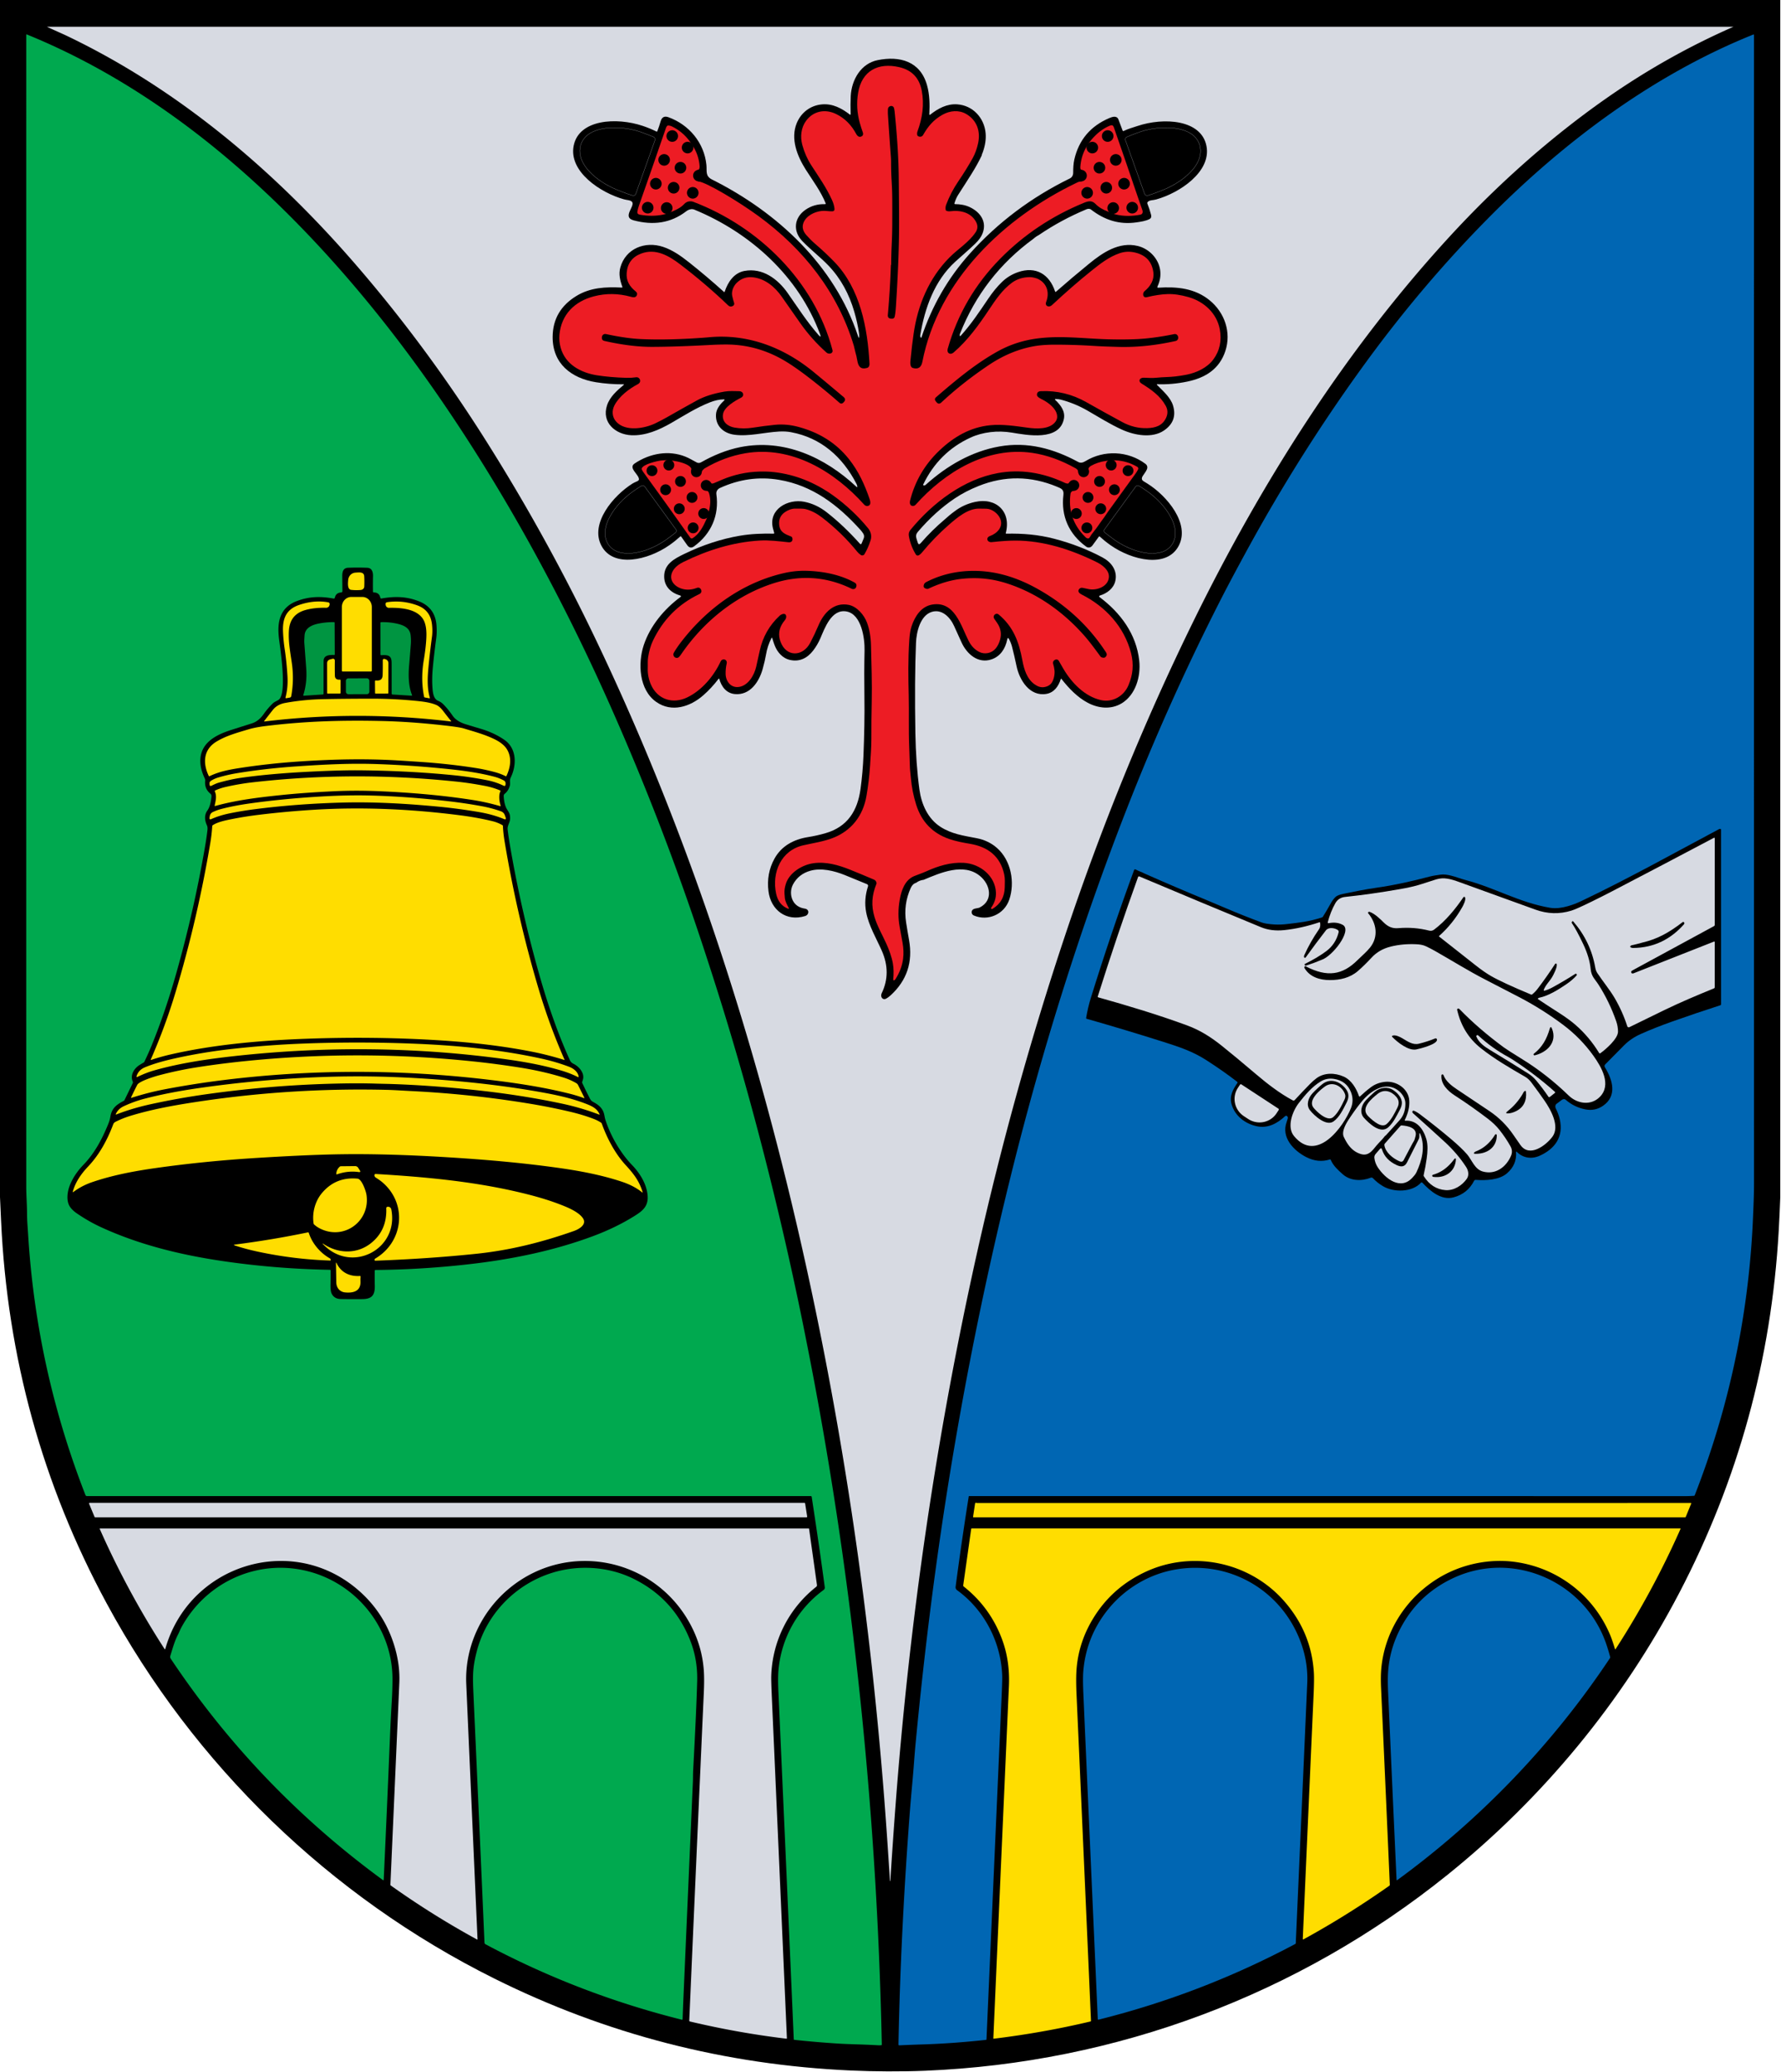
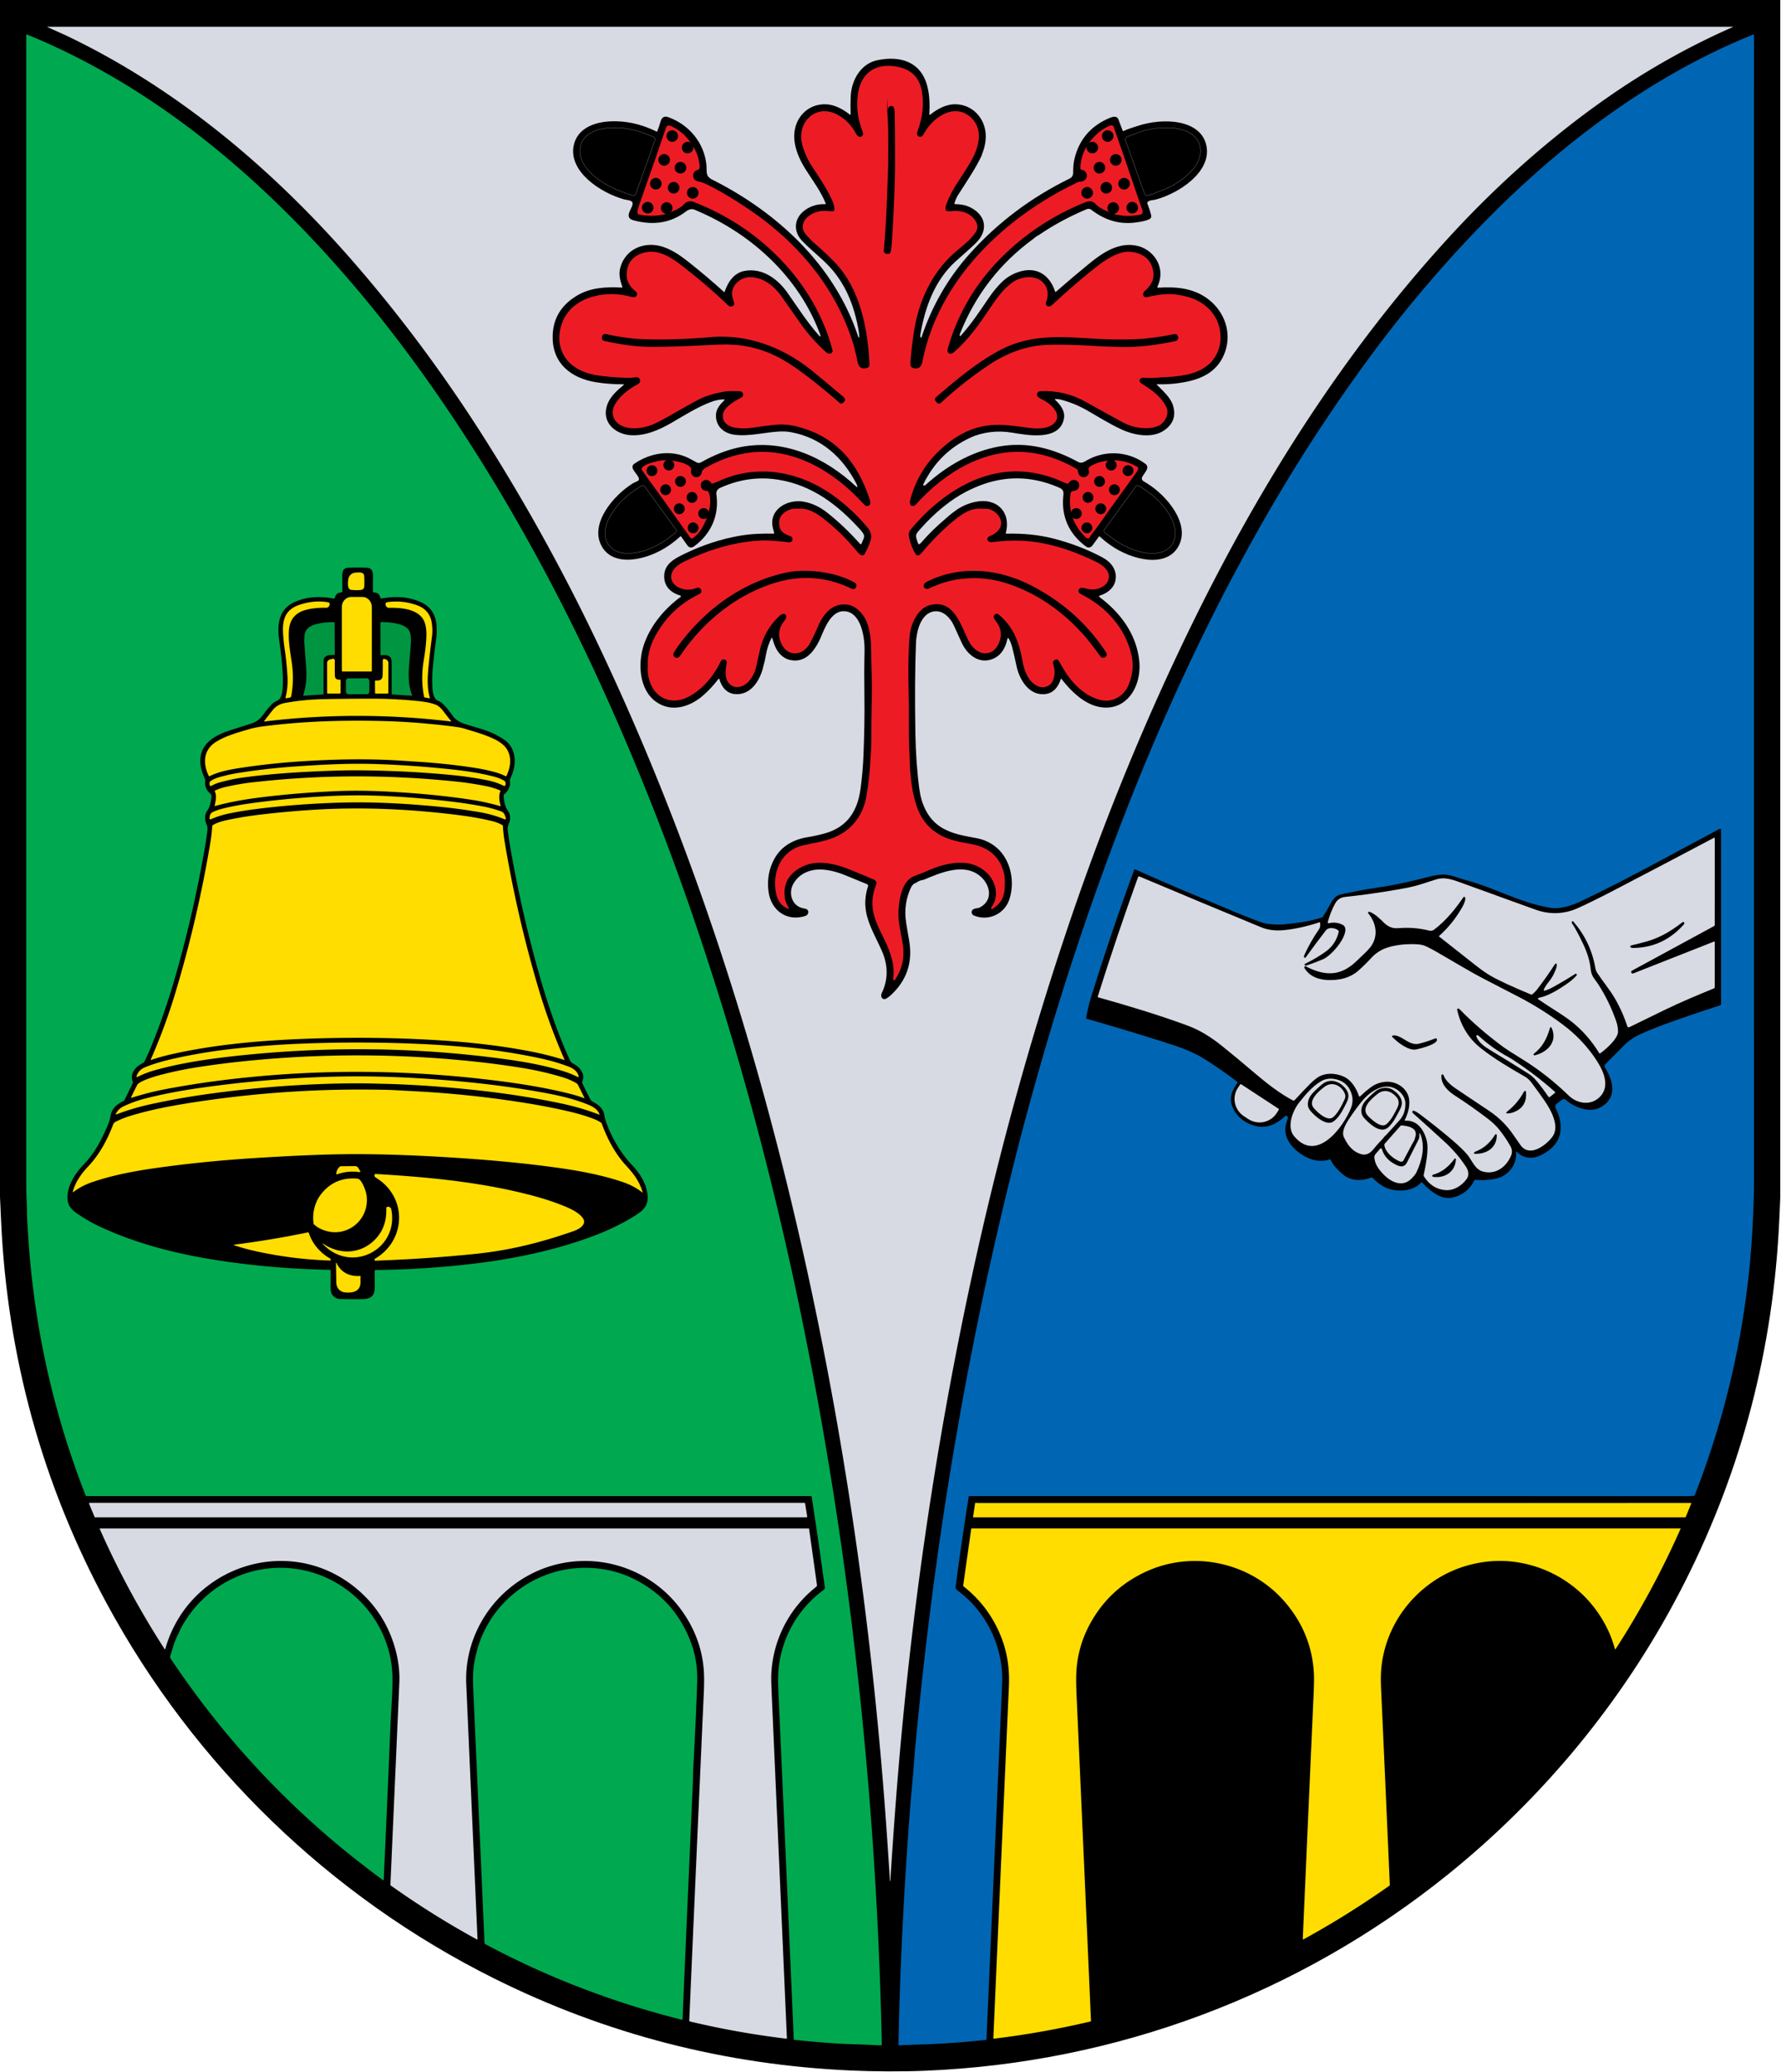
<svg xmlns="http://www.w3.org/2000/svg" xmlns:ns1="http://www.inkscape.org/namespaces/inkscape" xmlns:ns2="http://sodipodi.sourceforge.net/DTD/sodipodi-0.dtd" ns1:version="1.1.1 (3bf5ae0d25, 2021-09-20)" ns2:docname="CoA Euscheid.svg" id="svg2130" version="1.1" viewBox="0 0 476.958 554.675" height="554.675" width="476.958">
  <defs id="defs2124" />
  <ns2:namedview ns1:pagecheckerboard="false" fit-margin-bottom="0" fit-margin-right="0" fit-margin-left="0" fit-margin-top="0" lock-margins="true" units="px" ns1:snap-smooth-nodes="true" ns1:snap-object-midpoints="true" ns1:window-maximized="1" ns1:window-y="-11" ns1:window-x="-11" ns1:window-height="1506" ns1:window-width="2560" showgrid="false" ns1:document-rotation="0" ns1:current-layer="layer1" ns1:document-units="px" ns1:cy="277.33333" ns1:cx="238.66667" ns1:zoom="1.5" ns1:pageshadow="2" ns1:pageopacity="0" borderopacity="1.0" bordercolor="#666666" pagecolor="#333333" id="base" showguides="false" ns1:guide-bbox="true" ns1:snap-intersection-paths="true" ns1:object-paths="true" ns1:snap-grids="false" ns1:snap-global="false" ns1:lockguides="false" guidecolor="#00ffff" guideopacity="0.498" ns1:snap-midpoints="true" />
  <g id="layer1" ns1:groupmode="layer" ns1:label="euscheid" transform="translate(-77.388,-32.408)">
    <g id="g1312" transform="matrix(0.29,0,0,0.29,77.388,32.408)" ns1:label="coa">
      <g id="g21509" ns1:label="coa-0">
        <path fill="#1d1d1b" d="m 0,0 h 1644 v 1105.25 c -0.373,10.42 -0.857,20.837 -1.45,31.25 -6.8,118.413 -37.433,229.71 -91.9,333.89 -52.68,100.75 -126.08,189.34 -213.85,259.97 -137.53,110.67 -305.977,173.761 -482.56,180.92 -22.253,0.902 -46.872,0.748 -68.48,-0.22 -116.333,-5.213 -226.097,-33.507 -329.29,-84.88 C 304.79,1750.67 179.04,1628.91 98.47,1479.86 39.223,1370.267 6.73,1252.56 0.99,1126.74 0.657,1119.453 0.327,1112.167 0,1104.88 Z" id="path8" style="display:inline;fill:#000000;stroke:none" ns1:label="coa-f" ns2:nodetypes="ccccccssccccc" />
        <path fill="#dadada" d="M 62.95,33.68 C 56.64,30.65 50.01,27.87 43.58,24.83 a 0.08,0.08 0 0 1 0.04,-0.15 l 1556.87,0.01 q 0.33,0 0.03,0.13 -61.63,27.03 -117.45,66.13 c -52.18,36.54 -100.75,80 -143.68,126.63 -96.48,104.78 -174.02,226.83 -237.39,355.97 -46.15,94.06 -85.22,190.56 -118.13,288.96 q -47.54,142.16 -80.87,290.5 c -37.92,168.77 -63.15,341.94 -76.15,515.25 q -2.41,32.09 -4.66,67.77 -0.01,0.15 -0.16,0.15 h -0.01 q -0.18,0 -0.19,-0.18 -1.16,-18.12 -2.42,-36.74 C 805.73,1496.21 775.71,1293.28 727.83,1097.09 685.09,922 627.44,751.64 549.94,589.79 Q 504.61,495.13 448.57,406.44 392.82,318.2 326.85,242.32 C 252.75,157.08 165.1,82.75 62.95,33.68 Z" id="path10" style="display:inline;fill:#d7dae2;stroke:none" ns1:label="coa-a" />
        <path fill="#009541" d="m 749.57,1381.58 a 0.82,0.82 0 0 0 -0.81,-0.69 l -668.45,-0.01 a 1.49,1.47 -10.7 0 1 -1.38,-0.93 q -45.22,-115.84 -52.91,-239.72 -0.31,-4.93 -0.67,-9.99 -0.35,-4.99 -0.37,-10.07 c -0.03,-8.27 -0.74,-16.62 -0.74,-24.92 Q 24.2,563.63 24.23,32.11 a 0.36,0.36 0 0 1 0.5,-0.33 c 72.86,29.62 139.28,73.69 198.9,126.15 63.23,55.65 121.03,122.57 170.8,192.75 65.86,92.85 122.52,195.87 169.21,300.89 q 47.98,107.94 85.12,220.45 6.23,18.87 12.27,37.88 17.17,54.03 32.41,109.79 c 17.88,65.42 34.57,135.51 48.32,203.57 q 4.04,20 7.64,38.76 4.17,21.68 8.01,43.2 16.22,90.78 27.84,183.14 24.96,198.35 29.06,398.8 0.01,0.49 -0.48,0.54 -1.49,0.15 -3.09,0.06 -9.57,-0.52 -17.83,-0.78 -12.24,-0.37 -17.81,-0.71 -20.91,-1.29 -41.64,-3.53 a 0.5,0.5 0 0 1 -0.44,-0.47 q -6.99,-160.52 -14.24,-321.69 -0.54,-11.91 0.1,-19.06 c 2.63,-29.45 17.59,-56.39 41.61,-73.94 q 1.36,-1 1.15,-2.6 -4.52,-34.04 -12.07,-83.4 z" id="path52" style="fill:#00a94f;stroke:none" ns1:label="coa-v" />
        <path fill="#0069b3" d="m 894.94,1380.87 a 0.35,0.34 -85 0 0 -0.34,0.29 q -6.59,41.48 -12.12,83.38 -0.27,2.02 1.52,3.31 c 25.2,18.31 40.61,48.3 41.51,79.41 q 0.1,3.7 -0.62,19.99 -6.96,157.48 -13.91,314.97 -0.02,0.51 -0.54,0.57 -30.65,3.32 -57.49,4.16 -11.55,0.36 -22.5,0.87 a 0.71,0.71 0 0 1 -0.75,-0.72 c 1.33,-69.16 4.8,-138.41 10.05,-208.85 q 1.2,-15.96 2.6,-31.05 0.95,-10.25 1.67,-19.92 0.75,-10.19 1.7,-20.17 8.24,-86.59 19.77,-169.19 25.24,-180.88 68.69,-355.66 c 28.39,-114.19 64.04,-227.57 106.53,-336.14 q 38.7,-98.87 86.62,-192.77 8.47,-16.6 22.8,-42.93 50.81,-93.38 111.74,-176.71 52.14,-71.29 112.12,-132 C 1444.26,130.6 1527.15,68.78 1619.13,31.86 a 0.45,0.45 0 0 1 0.61,0.42 q -0.05,529.75 0.01,1059.56 0,8.29 -0.31,16.9 -0.32,8.7 -0.69,17.02 -0.22,5.11 -0.5,10.01 -7.25,126.69 -53.25,244.38 -0.18,0.45 -0.66,0.48 -4.13,0.29 -8.34,0.29 -330.56,-0.05 -661.06,-0.05 z" id="path54" style="fill:#0066b3;stroke:none" ns1:label="coa-b" />
      </g>
      <g id="g4824" ns1:label="arcs">
        <path id="path316" style="fill:#ffdd00;stroke:none" d="m 1327.37,1457.18 c -28.81,17.96 -48.51,48.2 -51.78,82.58 q -0.72,7.58 -0.23,18.39 4.12,90.61 8.07,181.43 0.03,0.62 -0.48,0.97 -38.62,27.2 -79.24,49.47 a 0.44,0.44 0 0 1 -0.65,-0.41 q 5.1,-116.01 9.99,-225.37 0.62,-13.89 0.27,-19.98 -2.15,-37.76 -27.68,-66.69 c -31.5,-35.71 -83.82,-46.87 -127.07,-27.09 q -29.42,13.46 -46.69,39.56 -16.59,25.05 -17.92,53.88 -0.37,7.87 0.16,19.66 6.67,148.74 13.36,301.61 0.02,0.49 -0.46,0.61 -43.84,10.4 -89.38,15.92 a 0.29,0.29 0 0 1 -0.33,-0.3 q 7.16,-162.55 14.38,-325.18 1.02,-22.87 -6,-42.24 -10.88,-30.03 -35.71,-49.63 a 1.27,1.26 -67.2 0 1 -0.48,-1.19 l 7.35,-51.96 q 0.08,-0.52 0.6,-0.52 h 654.04 q 0.61,0 0.36,0.57 -25.51,57.59 -59.86,110.75 -0.42,0.66 -0.65,-0.09 c -1.45,-4.71 -2.9,-9.34 -4.83,-13.82 -15.29,-35.55 -47.52,-60.46 -85.89,-66.24 -25.36,-3.81 -51.95,2.02 -73.25,15.31 z m 234.38,-69.38 -5.03,12.3 a 0.64,0.64 0 0 1 -0.59,0.4 H 899.01 a 0.42,0.43 4.1 0 1 -0.42,-0.49 l 1.85,-12.24 q 0.13,-0.87 0.99,-0.68 0.63,0.15 1.26,0.15 329.8,0.01 658.66,-0.03 a 0.43,0.43 0 0 1 0.4,0.59 z" ns1:label="arc-o" />
        <path id="path318" style="fill:#d7dae2;stroke:none" d="m 329.45,1466.49 c -61.81,-51.88 -155.24,-21.3 -176.81,55.48 a 0.36,0.35 -53.4 0 1 -0.64,0.1 q -34.32,-53.09 -59.85,-110.78 -0.25,-0.56 0.36,-0.56 h 654.28 a 0.36,0.35 85.2 0 1 0.35,0.3 l 7.29,51.87 a 1.86,1.85 66.9 0 1 -0.69,1.72 c -25.55,20.12 -40.71,50.43 -41.54,82.88 q -0.1,3.94 0.61,20 7,157.63 13.87,313.71 0.03,0.56 -0.52,0.49 -44.98,-5.42 -89.09,-15.9 a 0.75,0.74 -82.4 0 1 -0.57,-0.75 q 6.5,-148.71 13.44,-302.71 0.54,-11.82 0.05,-19.69 -1.5,-24.02 -13.62,-45.49 c -33.54,-59.39 -111.92,-75.01 -165.27,-31.76 -26.39,21.4 -42.05,54.56 -40.54,88.86 q 5.09,115.67 10.41,235.66 a 0.28,0.28 0 0 1 -0.41,0.26 q -41.28,-22.56 -79.67,-49.87 a 0.89,0.89 0 0 1 -0.37,-0.76 q 4.16,-93.29 8.24,-186.3 0.68,-15.62 -3.89,-31.81 -9.31,-33.04 -35.42,-54.95 z m -246.61,-79.38 660.05,0.01 a 0.61,0.61 0 0 1 0.6,0.52 l 1.91,12.14 a 0.61,0.61 0 0 1 -0.6,0.7 H 87.89 a 0.61,0.61 0 0 1 -0.57,-0.38 l -5.04,-12.15 a 0.61,0.61 0 0 1 0.56,-0.84 z" ns1:label="arc-a" />
        <path id="path322" style="fill:#00a94f;stroke:none" d="m 440.22,1524.39 c 8.93,-34.68 35.76,-62.15 69.77,-72.73 24.09,-7.49 51.68,-5.89 74.72,5.38 q 37.03,18.11 52.42,56.45 7.23,17.98 6.69,38.23 -0.71,26.39 -3.7,82.13 c -0.2,3.69 -0.11,7.41 -0.27,11.04 q -4.11,93.36 -8.7,198.54 -0.43,9.75 -0.78,20.27 a 0.54,0.54 0 0 1 -0.66,0.5 q -95.23,-23.79 -181.29,-69.61 -0.96,-0.52 -1.01,-1.61 -5.16,-117.67 -10.37,-233.42 -0.49,-10.89 0.02,-17.46 0.61,-7.81 3.16,-17.71 z m -275.8,-15.79 c 1.07,-2.05 1.87,-4.29 2.97,-6.33 23.38,-43.25 73.32,-65.07 120.89,-50.94 43.38,12.89 74.16,53.16 74.16,98.31 q 0,9.7 -0.62,20.1 -0.93,15.55 -1.59,31.25 -2.85,68.53 -5.88,133.91 a 0.58,0.57 82.7 0 1 -0.4,0.52 q -0.25,0.07 -0.43,-0.13 -0.14,-0.17 -0.32,-0.3 -116.12,-85.02 -195.57,-204.08 -0.78,-1.16 -0.3,-2.73 c 2.09,-6.76 3.91,-13.48 7.09,-19.58 z" ns1:label="arc-v" />
-         <path id="path326" style="fill:#0066b3;stroke:none" d="m 1002.35,1606.87 q -0.98,-22.17 -1.93,-44.13 -0.59,-13.52 -0.06,-19.98 2.62,-32.17 22.95,-57.38 c 15.23,-18.88 37.38,-32.31 61.66,-36.63 52.24,-9.29 101.69,21.15 117.74,71.45 q 5.22,16.35 4.47,33.48 -5.35,122.19 -10.59,239.87 a 0.85,0.84 -13.1 0 1 -0.45,0.71 q -86.59,46.13 -181.66,69.87 a 0.58,0.57 -8.2 0 1 -0.72,-0.53 q -5.72,-128.54 -11.41,-256.73 z m 484.39,-76.45 c -52.74,79.25 -119.31,148.6 -196.45,204.91 a 0.39,0.39 0 0 1 -0.62,-0.3 q -3.86,-84.16 -7.84,-173.84 -0.51,-11.7 0.11,-19.39 2,-24.7 15.85,-46.69 15.57,-24.72 42.99,-37.98 c 55.57,-26.89 122.36,2 142.4,59.91 q 2.11,6.12 3.74,12.31 a 1.33,1.31 55.1 0 1 -0.18,1.07 z" ns1:label="arc-b" />
      </g>
      <g id="g4818" ns1:label="oak">
        <path d="m 1050.243,116.345 c 24.365,-8.192 59.037,-6.099 63.86,18.33 4.711,23.865 -24.841,43.434 -46.4,49.41 -3.143,0.871 -5.296,0.455 -7.213,1.795 -0.927,0.64 -1.233,1.347 -0.92,2.12 1.353,3.307 2.487,6.72 3.4,10.24 0.5,1.927 -0.02,3.273 -1.56,4.04 -3.56,1.76 -7.97,2.39 -11.97,2.97 -15.95,2.3 -29.42,-2.18 -41.96,-11.85 -1.15,-0.89 -2.86,-0.78 -4.15,-0.24 -15.64,6.527 -30.29,14.44 -43.95,23.74 -0.033,0.027 -0.747,0.437 -2.14,1.23 -0.5,0.287 -1,0.65 -1.5,1.09 -0.607,0.533 -1.073,0.92 -1.4,1.16 -31.073,22.673 -53.683,51.887 -67.83,87.64 -0.273,0.68 -0.35,1.3 -0.23,1.86 0.081,0.351 0.52,0.468 0.75,0.2 9.55,-10.5 17.6,-22.56 25.57,-34.39 4.06,-6.033 8.287,-11.177 12.68,-15.43 4.16,-4.027 9.04,-7.03 14.64,-9.01 16.65,-5.88 29.18,1.97 34.37,17.66 0.193,0.58 0.52,0.67 0.98,0.27 10.047,-8.807 20.21,-17.403 30.49,-25.79 12.58,-10.27 27.68,-20.53 44.91,-16.37 10.42,2.52 19.19,11.55 20.71,22.28 0.72,5.08 -0.137,10.187 -2.57,15.32 -0.217,0.443 0.128,0.955 0.62,0.92 17.68,-1.14 34.01,0.55 47.59,11.6 13.91,11.33 20.24,29.58 14.54,46.88 -5.49,16.68 -18.55,24.72 -35.07,28.16 -9.28,1.94 -18.463,2.757 -27.55,2.45 -0.767,-0.027 -0.88,0.233 -0.34,0.78 5.3,5.39 12.39,11.43 14.64,18.87 2.907,9.587 0.137,17.263 -8.31,23.03 -10.81,7.38 -27,4.6 -38.82,-0.76 -11.26,-5.11 -21.3,-11.54 -32.03,-17.68 -7.793,-4.46 -15.96,-7.803 -24.5,-10.03 -1.44,-0.38 -2.99,-0.57 -4.65,-0.57 -0.873,0 -0.997,0.303 -0.37,0.91 5.11,4.88 9.33,10.54 7.88,17.56 -4.26,20.61 -33.95,14.88 -48,12.55 -13.1,-2.17 -26.96,-0.61 -38.39,4.68 -19.467,9 -33.98,23.43 -43.54,43.29 -0.137,0.277 0.019,0.609 0.32,0.68 0.78,0.2 1.447,0.05 2,-0.45 19.76,-17.77 42.59,-30.97 68.33,-35.47 25.54,-4.46 49.5,1.86 72.56,14.38 2.31,1.25 4.59,0.48 6.65,-0.78 17.05,-10.44 39.32,-9.61 55.48,2.56 1.14,0.86 1.693,1.977 1.66,3.35 -0.06,2.37 -2.98,5.8 -4.27,7.87 -0.639,1.029 -0.884,1.975 -0.734,2.835 0.207,1.518 2.525,2.505 5.146,4.142 17.98,11.229 39.565,36.957 28.865,57.372 -10.953,20.897 -43.017,13.473 -62.95,-0.524 -3.737,-2.624 -7.07,-5.348 -10.037,-8.046 -0.28,-0.233 -0.523,-0.203 -0.73,0.09 -1.8,2.46 -3.773,5.17 -5.92,8.13 -1.42,1.96 -3.77,2.64 -5.87,1.11 -15.81,-11.51 -23.32,-28.06 -20.97,-47.69 0.6,-5.05 -2.04,-5.96 -5.85,-7.55 -24.22,-10.087 -48.36,-10.333 -72.42,-0.74 -8.16,3.253 -15.52,7.08 -22.08,11.48 -12.093,8.12 -23.487,18.45 -34.18,30.99 -1.507,1.76 -1.913,3.747 -1.22,5.96 l 1.2,3.84 c 0.56,1.807 1.463,1.993 2.71,0.56 6.933,-8 14.423,-15.38 22.47,-22.14 1.273,-1.067 2.553,-2.187 3.84,-3.36 0.8,-0.727 1.637,-1.407 2.51,-2.04 0.853,-0.613 1.72,-1.26 2.6,-1.94 5.48,-4.193 11.767,-7.067 18.86,-8.62 19.62,-4.29 33.49,9.1 28.35,28.67 -0.12,0.447 0.05,0.663 0.51,0.65 15.19,-0.3 29.43,0.81 44.37,4.72 15.72,4.107 30.487,9.82 44.3,17.14 8.16,4.33 14.1,12.02 11.97,21.7 -1.54,6.99 -7.7,11.55 -14.37,13.58 -0.607,0.192 -0.747,0.986 -0.24,1.36 19.6,14.68 33.96,34.2 36.68,58.62 1.62,14.57 -3.32,31.84 -16.46,39.6 -9.72,5.74 -21.22,4.57 -31.09,-0.65 -9.43,-4.98 -17.31,-13.14 -24.25,-21.97 -0.293,-0.38 -0.513,-0.337 -0.66,0.13 -2.13,6.73 -6.22,12.41 -13.22,13.63 -15.49,2.69 -24.95,-12.75 -27.64,-25.69 -1.287,-6.18 -2.66,-12.097 -4.12,-17.75 -0.607,-2.34 -1.51,-4.67 -2.71,-6.99 -0.813,-1.567 -1.4,-1.483 -1.76,0.25 -1.71,8.37 -6.24,15.56 -14.56,18.36 -12.58,4.22 -22.82,-5.21 -27.58,-15.58 -2.293,-5.007 -4.597,-10.083 -6.91,-15.23 -3.65,-8.11 -11.29,-16.02 -20.76,-13 -10.62,3.37 -14.03,18.79 -14.43,28.32 -0.94,22.907 -1.133,50.71 -0.58,83.41 0.32,18.78 1.567,36.17 3.74,52.17 1.83,13.45 7.68,26.93 19.52,34.51 10.19,6.52 20.76,8.01 33.27,10.41 7.313,1.4 13.6,4.417 18.86,9.05 13.11,11.56 16.72,31.99 11.28,47.78 -4.64,13.48 -19.6,20.05 -32.66,14.53 -1.93,-0.82 -2.68,-3.22 -1.43,-4.91 1.43,-1.94 4.9,-1.48 6.95,-2.53 12.59,-6.5 9.82,-20.99 0.22,-28.96 -15.1,-12.53 -36.63,-3.03 -52.11,3.45 -2.58,0.293 -4.897,1.22 -6.95,2.78 -2.147,0.6 -3.8,2.18 -4.96,4.74 -4.573,10.073 -6.007,20.657 -4.3,31.75 0.807,5.227 1.717,10.66 2.73,16.3 3.673,20.333 -2.007,37.367 -17.04,51.1 -1.16,1.06 -2.48,2.033 -3.96,2.92 -3.28,1.95 -5.83,-1.6 -4.29,-4.8 6.107,-12.62 6.143,-25.737 0.11,-39.35 -5.16,-11.65 -12.11,-23.18 -14.45,-35.61 -1.473,-7.84 -0.893,-15.773 1.74,-23.8 0.258,-0.799 -0.137,-1.663 -0.91,-1.99 -6.687,-2.793 -13.543,-5.603 -20.57,-8.43 -9.96,-4.01 -21.76,-6.78 -31.76,-3.97 -7.26,2.047 -12.603,6.26 -16.03,12.64 -2.35,4.37 -2.51,10.12 -0.28,14.65 2.133,4.32 5.89,6.883 11.27,7.69 4.26,0.64 4.08,5.64 0.16,6.84 -17.37,5.36 -31.59,-5.59 -33.78,-22.73 -1.4,-10.98 0.43,-21.05 5.49,-30.21 6.56,-11.89 17.93,-17.86 30.96,-19.93 5.44,-0.86 10.813,-2.057 16.12,-3.59 20.42,-5.87 29.67,-20.77 32.4,-40.79 1.413,-10.38 2.327,-20.793 2.74,-31.24 0.7,-17.87 1.14,-36.15 0.86,-54.47 -0.22,-14.253 -0.177,-28.31 0.13,-42.17 0.25,-10.97 -2.73,-33.58 -16.79,-36.02 -13.72,-2.38 -19.9,15.23 -24.04,24.84 -1.713,3.98 -3.92,7.73 -6.62,11.25 -5.31,6.92 -12.42,10.62 -21.28,8.7 -3.447,-0.747 -6.47,-2.467 -9.07,-5.16 -4.27,-4.42 -5.76,-9.51 -7.53,-15.24 -0.081,-0.228 -0.394,-0.253 -0.51,-0.04 -2.58,4.947 -4.323,10.21 -5.23,15.79 -0.56,3.42 -1.567,7.74 -3.02,12.96 -3.45,12.33 -11.83,24.31 -25.47,23.18 -8.06,-0.67 -12.59,-6.79 -14.63,-14.11 -0.066,-0.241 -0.381,-0.301 -0.53,-0.1 -4.4,5.8 -9.183,10.953 -14.35,15.46 -12.11,10.54 -29,15.98 -43.24,6.04 -16.09,-11.22 -17.13,-35.83 -11.59,-52.51 5.8,-17.46 18.64,-33.18 34.05,-44.51 0.437,-0.332 0.32,-1.017 -0.2,-1.17 -8.55,-2.48 -14.77,-8.09 -14.99,-17.24 -0.28,-11.76 9.24,-16.72 18.47,-21.19 17.107,-8.28 34.247,-13.89 51.42,-16.83 10.41,-1.78 20.69,-2.11 31.19,-1.91 0.366,0.003 0.628,-0.351 0.52,-0.7 -0.447,-1.433 -0.85,-2.9 -1.21,-4.4 -4.22,-17.63 14.03,-27.25 28.94,-24.33 7.387,1.453 14.253,4.647 20.6,9.58 10.507,8.18 20.76,17.877 30.76,29.09 0.7,0.787 1.253,0.693 1.66,-0.28 l 1.9,-4.59 c 0.589,-1.437 0.448,-3.069 -0.38,-4.38 -0.78,-1.24 -1.67,-2.417 -2.67,-3.53 -20.69,-22.94 -44.21,-40.95 -75.05,-46.14 -18.673,-3.14 -36.917,-0.62 -54.73,7.56 -2.22,1.02 -3.57,3.23 -3.22,5.69 2.79,19.64 -4.94,36.75 -20.59,48.13 -2.427,1.76 -4.53,1.41 -6.31,-1.05 -1.88,-2.607 -3.77,-5.283 -5.67,-8.03 -0.187,-0.28 -0.403,-0.303 -0.647,-0.135 -2.967,2.698 -6.3,5.421 -10.037,8.046 -19.933,13.997 -51.997,21.421 -62.95,0.524 -10.7,-20.415 10.886,-46.144 28.865,-57.372 2.621,-1.637 5.617,-2.092 5.824,-3.61 C 590.49,438.17 579.77,432.02 586.05,427.81 c 14.22,-9.52 31.53,-12.44 46.77,-6.38 3.75,1.49 7.04,3.56 10.53,5.39 1.347,0.7 2.713,0.657 4.1,-0.13 11.19,-6.36 23.7,-11.52 36.22,-14 40.03,-7.96 77.89,9.15 107.1,36.53 0.78,0.733 1.07,0.573 0.87,-0.48 -0.153,-0.807 -0.43,-1.597 -0.83,-2.37 -12.87,-24.8 -32.66,-42.26 -60.26,-47.45 -3.367,-0.633 -7.067,-0.84 -11.1,-0.62 -13.55,0.72 -27.75,4.73 -41.16,2.97 -10.28,-1.35 -17.95,-8.31 -17.06,-19.22 0.39,-4.76 3.92,-9.09 7.38,-12.29 0.827,-0.767 0.677,-1.14 -0.45,-1.12 -3.92,0.06 -8.137,0.98 -12.65,2.76 -12.63,4.98 -23.69,12.1 -35.6,18.98 -11.35,6.56 -23.91,11.9 -36.77,11.35 -14.77,-0.63 -27.83,-11.77 -22.55,-27.66 2.62,-7.86 9.16,-13.6 15.32,-18.74 0.5,-0.413 0.427,-0.62 -0.22,-0.62 -8.867,0.027 -17.33,-0.613 -25.39,-1.92 -22.65,-3.67 -40.17,-17.07 -39.95,-42 0.14,-16.247 7.457,-28.793 21.95,-37.64 12.83,-7.84 27.17,-8.47 41.86,-7.73 0.553,0.027 0.733,-0.22 0.54,-0.74 -2.1,-5.75 -3.55,-11.65 -1.86,-17.74 4.91,-17.68 22.91,-24.61 39.56,-19.06 8.79,2.93 16.4,8.34 23.65,14.07 10.987,8.693 21.837,17.87 32.55,27.53 0.199,0.18 0.517,0.095 0.6,-0.16 2.87,-8.82 8.55,-17.39 18.18,-19.23 16.84,-3.21 31.01,7.54 39.99,20.35 9.22,13.14 17.69,26.44 28.42,38.66 2.02,2.307 2.497,2.023 1.43,-0.85 -19.65,-53 -63.82,-93.22 -116.01,-114.77 -2.47,-1.02 -5.39,-0.09 -7.44,1.49 -14.52,11.18 -30.78,13.14 -48.58,8.42 -11.61,-3.09 2.843,-14.134 -2.03,-17.54 -1.916,-1.339 -3.857,-1.029 -7,-1.9 -21.559,-5.976 -51.111,-25.545 -46.4,-49.41 4.823,-24.429 39.495,-26.522 63.86,-18.33 4.568,1.536 8.757,3.293 12.59,5.2 0.373,0.187 0.637,0.087 0.79,-0.3 1.14,-2.88 2.17,-5.94 3.09,-9.18 1.087,-3.833 3.493,-5.077 7.22,-3.73 19.11,6.92 33.03,23.7 35.04,44 0.58,5.83 -1.24,10.28 5.2,13.51 60.45,30.22 113.18,79.34 134.82,144.51 0.707,2.12 1.063,2.063 1.07,-0.17 0,-0.953 -0.073,-1.93 -0.22,-2.93 -0.893,-6.133 -2.343,-12.64 -4.35,-19.52 -4.7,-16.13 -12.33,-30.42 -23.7,-42.35 -7.43,-7.8 -16.09,-14.32 -24.24,-22.73 -8.89,-9.17 -7.64,-21.54 2.79,-28.82 5.34,-3.733 11.443,-5.49 18.31,-5.27 0.363,0.013 0.618,-0.354 0.48,-0.69 -4.44,-11.09 -12.07,-21.23 -18.33,-31.07 -7.88,-12.41 -14.45,-28.56 -8.35,-43.16 4.08,-9.78 12.7,-16.26 23.26,-17.17 9.81,-0.85 18.08,3.53 25.76,9.44 0.285,0.228 0.706,0.011 0.7,-0.36 -0.2,-6.113 -0.17,-11.717 0.09,-16.81 0.78,-15.02 9.45,-30.04 24.89,-33.12 20.39,-4.08 39.32,1.02 45.54,23.1 2.5,8.87 2.6,17.84 2.14,27 -0.013,0.36 0.396,0.574 0.67,0.35 7.4,-5.87 15.68,-10.31 25.13,-9.64 14.46,1.03 24.97,12.55 26.19,26.7 0.487,5.593 -0.45,11.603 -2.81,18.03 -0.467,0.807 -0.733,1.623 -0.8,2.45 -5.49,11.68 -12.34,21.59 -21.84,36.49 -1.313,2.06 -2.44,4.633 -3.38,7.72 -0.107,0.351 0.153,0.706 0.52,0.71 4.99,0.04 9.62,0.8 14.04,2.96 9.6,4.68 15.74,13.58 11.29,24.43 -1.2,2.927 -3.373,5.923 -6.52,8.99 -6.06,5.92 -12.44,11.19 -18.58,16.8 -19.22,17.55 -28.15,42.81 -32.31,67.96 -0.107,0.633 0.013,1.223 0.36,1.77 l 0.21,0.33 c 0.133,0.206 0.446,0.164 0.52,-0.07 9.773,-29.367 24.707,-55.22 44.8,-77.56 25.867,-28.76 56.623,-51.86 92.27,-69.3 2.06,-1.01 3.09,-3.03 3.09,-5.32 0.01,-4 0.17,-8.36 1.05,-12.18 4.173,-18.12 14.967,-30.873 32.38,-38.26 2.76,-1.17 6.99,-2.54 8.43,1.48 1.12,3.14 2.377,6.5 3.77,10.08 0.144,0.369 0.56,0.553 0.93,0.41 3.833,-1.907 8.054,-3.039 12.623,-4.575 z" style="display:inline;opacity:1;fill:#000000;stroke:none;stroke-width:11.257" id="path9041" ns2:nodetypes="sssccscccccccccccccccccccccccccccscccsccccccccccccccssccccccccsccccccccccccccccccsccccccccccccccccccccccccccccscccccccccccccccccccccccscccccccccccccccccccccccccccccccccssscccccccscccccccccccccccccccscccccccscccssscccccccccccccccccccccccccccccssccccccccccccccccs" ns1:label="oak-0" />
        <path fill="#e5311a" d="m 789.82,324.68 c 0.8,2.707 1.423,5.43 1.87,8.17 0.87,5.32 3.04,8.41 9,6.75 1.77,-0.49 2.34,-2.26 2.26,-3.88 -1.76,-32.99 -8.57,-69.28 -32.43,-93.99 -5.207,-5.393 -11.077,-10.907 -17.61,-16.54 -2.887,-2.487 -5.643,-5.217 -8.27,-8.19 -3.28,-3.72 -4.163,-7.523 -2.65,-11.41 2.51,-6.43 10.14,-10.21 16.93,-10.9 3.27,-0.34 6.34,0.45 9.67,0.34 1.467,-0.047 2.143,-0.803 2.03,-2.27 -0.193,-2.467 -0.937,-5.137 -2.23,-8.01 -5.32,-11.76 -12.48,-21.82 -19.23,-32.26 -3.613,-5.593 -6.36,-11.8 -8.24,-18.62 -2.14,-7.8 -1.14,-16.14 3.51,-22.44 6.72,-9.09 17.65,-11.02 27.58,-6.25 8.37,4.03 14.28,10.33 18.65,18.45 1.13,2.1 3.05,3.6 5.4,1.96 1.12,-0.79 1.16,-2.16 0.74,-3.32 -1.033,-2.887 -1.96,-5.783 -2.78,-8.69 -2.593,-9.187 -3.13,-18.44 -1.61,-27.76 3.32,-20.38 18.45,-28.4 38.06,-23.83 11.587,2.7 18.497,9.92 20.73,21.66 2.42,12.69 0.69,25.04 -3.94,37.66 -0.407,1.1 -0.48,2.21 -0.22,3.33 0.1,0.427 0.337,0.75 0.71,0.97 1.6,0.98 3.69,0.76 4.69,-1 4.59,-8.04 9.57,-14.03 17.97,-18.73 6.78,-3.81 15.06,-4.59 21.81,-0.69 9.95,5.75 13.45,16.09 11.03,27.01 -1.153,5.213 -2.8,9.757 -4.94,13.63 -3.787,6.847 -8.24,14.04 -13.36,21.58 -4.593,6.76 -8.337,13.96 -11.23,21.6 -0.593,1.58 -0.717,3.19 -0.37,4.83 0.08,0.353 0.29,0.593 0.63,0.72 1.153,0.44 2.3,0.583 3.44,0.43 9.57,-1.25 19.24,1.13 23.89,9.75 1.82,3.367 1.703,6.58 -0.35,9.64 -6.29,9.37 -16.14,15.2 -24.11,23.21 -19.04,19.17 -29.37,44.09 -33.17,70.56 -1.06,7.373 -1.947,14.827 -2.66,22.36 -0.24,2.53 -1.34,8.18 2.03,9.15 4.8,1.367 7.703,-0.517 8.71,-5.65 14.76,-75.55 75.32,-133.01 142.27,-165.23 1.449,-0.744 2.842,-1.25 4.298,-1.339 0.587,-0.036 3.458,-1.151 4.372,-3.284 0.183,-4.486 -3.519,-7.327 -3.94,-7.381 -0.992,-0.127 -1.2,-1.523 -1.121,-2.666 0.42,-6.047 1.995,-11.622 4.68,-16.75 1.599,-3.055 3.42,-5.847 5.48,-8.28 5.185,-6.125 10.877,-10.607 17.37,-13.2 1.68,-0.673 2.81,-0.177 3.39,1.49 7.453,21.36 14.81,42.743 22.07,64.15 1.393,4.107 2.81,8.187 4.25,12.24 0.7,1.99 0.36,3.97 -1.88,4.4 -7.58,1.473 -15.069,1.552 -22.38,-0.15 -3.443,-0.801 -5.912,-2.168 -8.13,-3.02 -4.06,-1.56 -7.72,-3.563 -10.74,-6.69 -3.51,-3.64 -6.9,-2.7 -10.99,-1.02 -29.56,12.193 -55.23,29.337 -77.01,51.43 -23.387,23.733 -39.57,51.47 -48.55,83.21 -1.13,3.99 2.33,6.09 5.4,3.46 12.95,-11.12 23.25,-25.32 32.71,-39.55 6,-9.01 12.33,-18.39 21.14,-24.85 4.72,-3.453 10.303,-5.19 16.75,-5.21 2.08,0 5.68,0.84 7.55,1.77 8.08,4.03 10.66,12.46 7.39,21.01 -1.56,4.09 2.66,5.53 5.27,3.11 12.64,-11.767 24.653,-22.223 36.04,-31.37 8.36,-6.72 16.67,-13.27 26.58,-16.61 4.58,-1.54 9.287,-1.743 14.12,-0.61 10.053,2.36 15.703,8.49 16.95,18.39 0.89,7.06 -2.76,12.8 -8.11,17.25 -2.3,1.91 -1.69,6.49 2.07,5.58 7.093,-1.727 13.457,-2.68 19.09,-2.86 5.78,-0.193 12.253,0.737 19.42,2.79 14.42,4.12 26.11,14.99 28.86,29.66 1.98,10.553 -0.02,19.87 -6,27.95 -5.61,7.57 -15.45,12.18 -24.65,14 -2.913,0.58 -6.317,1.11 -10.21,1.59 -5.83,0.71 -11.43,0.53 -17.21,1.19 -4.1,0.46 -8.05,0.14 -12.13,0.01 -3.83,-0.13 -5.61,3.2 -1.91,5.48 9.04,5.57 17.14,11.35 22.18,20.44 1.973,3.573 2.1,7.247 0.38,11.02 -3.37,7.36 -9.84,9.38 -17.45,9.62 -7.96,0.247 -15.62,-1.613 -22.98,-5.58 -10.513,-5.667 -21.593,-11.797 -33.24,-18.39 -13.22,-7.473 -27.26,-10.86 -42.12,-10.16 -2.32,0.113 -3.493,1.243 -3.52,3.39 -0.02,2.08 3.88,3.73 5.42,4.54 5.45,2.88 12.09,7.83 13.16,14.15 0.38,2.24 -0.103,4.27 -1.45,6.09 -5.4,7.3 -17.71,6.63 -25.54,5.55 -11.15,-1.52 -23.45,-3.43 -34.85,-2.28 -18.14,1.82 -33.37,10.52 -46.81,23.32 -13.58,12.933 -22.617,28.39 -27.11,46.37 -0.45,1.8 -0.18,4.52 2.18,4.77 1.213,0.133 2.22,-0.25 3.02,-1.15 26.98,-30.13 65.76,-53.96 107.8,-47.79 13.107,1.927 26.39,6.657 39.85,14.19 1.169,0.651 2.442,1.785 2.469,3.252 0.011,0.616 2.267,5.832 6.72,4.071 3.409,-1.348 2.963,-5.752 2.837,-6.127 -0.403,-1.203 0.548,-2.466 2.154,-3.386 4.12,-2.36 8.745,-3.871 13.87,-4.58 2.679,-0.371 5.611,-0.677 8.86,-0.54 7.138,0.3 13.777,2.36 19.93,5.9 1.113,0.64 1.367,1.553 0.76,2.74 -0.647,1.267 -1.383,2.47 -2.21,3.61 -8.48,11.733 -16.963,23.463 -25.45,35.19 -1.53,2.11 -2.72,4.22 -4.42,6.41 -2.98,3.85 -5.56,8.16 -8.79,11.99 -1.48,1.76 -2.707,3.507 -3.68,5.24 -0.52,0.933 -1.293,1.223 -2.32,0.87 -0.713,-0.247 -1.33,-0.687 -1.85,-1.32 -11.608,-11.43 -15.661,-25.344 -13.51,-40.06 0.2,-1.08 1.316,-2.423 2.922,-2.483 0.57,-0.021 6.093,-2.759 3.691,-7.007 -2.681,-4.74 -7.806,-0.678 -8.013,-0.32 -0.626,1.082 -2.388,0.698 -3.769,0.05 -20.767,-9.74 -41.383,-12.763 -61.85,-9.07 -31.57,5.71 -60.27,27.37 -80.86,52.5 -1.293,1.573 -1.777,3.367 -1.45,5.38 0.973,6.033 3.133,11.8 6.48,17.3 0.558,0.918 1.741,1.231 2.68,0.71 1.013,-0.56 1.94,-1.347 2.78,-2.36 7.88,-9.527 16.217,-18.113 25.01,-25.76 7.61,-6.61 17.61,-15.15 28.05,-14.96 2.147,0.033 4.33,0.067 6.55,0.1 4.92,0.07 10.53,4.06 12.7,8.88 3.45,7.69 -2.65,13.88 -9.31,16.31 -4.24,1.55 -2.6,6.12 1.7,5.64 8.433,-0.94 15.643,-1.413 21.63,-1.42 25.85,-0.03 51.58,8.17 75.46,20.03 5.18,2.57 11.52,7.49 11.01,13.81 -0.68,8.59 -10.94,12.3 -18.18,11.05 -1.88,-0.327 -3.81,-0.73 -5.79,-1.21 -1.387,-0.333 -2.503,-0.037 -3.35,0.89 -2.14,2.37 0.25,4.26 2.21,5.24 22.01,11.04 39.31,29.81 45.58,54.08 1.313,5.08 1.757,10.153 1.33,15.22 -0.373,4.46 -1.58,9.18 -3.62,14.16 -4.21,10.25 -14.64,16.36 -25.46,13.98 -15.02,-3.31 -27.21,-16.06 -34.78,-28.95 -1.4,-2.387 -2.8,-4.82 -4.2,-7.3 -1.56,-2.76 -6.26,-0.66 -5.21,2.8 0.607,2 1.02,3.987 1.24,5.96 0.37,3.36 -0.53,8.18 -2.31,11.04 -1.54,2.493 -4.03,3.987 -7.47,4.48 -2.807,0.4 -5.73,-0.503 -8.77,-2.71 -6.94,-5.03 -9.63,-13.86 -11.1,-21.9 -3.2,-17.48 -8.46,-31.19 -21.84,-42.39 -2.63,-2.2 -6.18,1.1 -4,4.08 0.96,1.32 1.903,2.69 2.83,4.11 3.053,4.667 3.86,9.64 2.42,14.92 -0.887,3.253 -2.253,5.99 -4.1,8.21 -3.61,4.34 -10.03,5.79 -15.18,3.16 -4.12,-2.093 -7.37,-5.467 -9.75,-10.12 -7.11,-13.91 -12.9,-37.12 -33.69,-33.58 -10.18,1.73 -15.94,10.8 -19.01,19.97 -1.06,3.167 -1.76,7.31 -2.1,12.43 -1.25,18.85 -0.98,34.3 -0.56,51.43 0.38,15.7 -0.18,32.37 0.45,47.2 0.32,7.587 0.517,13.427 0.59,17.52 0.07,3.92 0.63,7.86 0.98,11.8 0.74,8.293 2.363,16.413 4.87,24.36 4.987,15.833 15.187,26.397 30.6,31.69 6.27,2.16 12.74,3.32 19.39,4.46 16.28,2.8 27.78,11.47 31.34,28.38 0.8,3.8 0.55,7.94 0.46,11.78 -0.2,8.88 -4,15.51 -11.4,19.89 -0.433,0.258 -0.994,0.074 -1.19,-0.39 -0.127,-0.293 -0.08,-0.587 0.14,-0.88 2.75,-3.74 4.53,-8.77 4.33,-13.73 -0.65,-15.58 -14.72,-26.69 -29.74,-27.54 -12.12,-0.69 -23.79,2.96 -34.52,7.82 -3.64,1.65 -7.5,2.91 -11.16,4.4 -8.78,3.59 -11.95,13.33 -13.45,21.92 -1.513,8.673 -1.527,17.01 -0.04,25.01 0.953,5.073 1.837,9.9 2.65,14.48 0.94,5.3 1.107,10.287 0.5,14.96 -0.88,6.707 -3.293,13.063 -7.24,19.07 -0.267,0.4 -0.623,0.663 -1.07,0.79 -0.438,0.131 -0.868,-0.226 -0.82,-0.68 0.56,-5.487 0.457,-10.453 -0.31,-14.9 -1.05,-6.08 -3.52,-12.77 -6.23,-18.69 -3.68,-8.04 -8.16,-15.75 -10.69,-24.1 -3.21,-10.61 -2.56,-20.01 1.72,-30.62 0.147,-0.353 0.177,-0.717 0.09,-1.09 -0.307,-1.387 -1.083,-2.347 -2.33,-2.88 -7.367,-3.147 -14.707,-6.193 -22.02,-9.14 -10.65,-4.29 -22.34,-7.68 -34.08,-5.96 -10.15,1.5 -21.78,8.46 -25.19,18.76 -1.087,3.267 -1.537,6.337 -1.35,9.21 0.087,1.34 0.2,2.707 0.34,4.1 0.31,3.11 2.05,6.28 3.51,9.07 0.453,0.867 0.227,1.117 -0.68,0.75 -5.773,-2.307 -9.4,-6.907 -10.88,-13.8 -4.19,-19.52 4.53,-40.01 25.11,-44.66 9.09,-2.06 18.77,-3.46 27.36,-6.81 17.34,-6.75 27.87,-20.76 30.96,-38.81 1.56,-9.07 2.74,-18.76 3.3,-27.82 0.51,-8.3 1.23,-16.68 1.21,-24.93 -0.04,-10.927 0.07,-22.223 0.33,-33.89 0.38,-17.43 -0.26,-34.83 -0.68,-52.46 -0.187,-7.7 -1.4,-14.6 -3.64,-20.7 -2.64,-7.17 -9.31,-15 -16.94,-16.49 -13.58,-2.64 -22.9,7.17 -27.86,18.81 -2.447,5.74 -5.013,11.16 -7.7,16.26 -6.71,12.74 -21.95,13.48 -27.38,-0.98 -2.293,-6.12 -1.587,-11.953 2.12,-17.5 1.27,-1.9 3.39,-3.58 3.09,-6.1 -0.44,-3.66 -4.48,-1.95 -6.09,-0.45 -9.493,8.827 -15.617,19.64 -18.37,32.44 -0.987,4.593 -2.077,9.503 -3.27,14.73 -1.76,7.68 -7.3,17.29 -15.9,18.54 -7.32,1.07 -12.13,-5.01 -12.3,-11.93 -0.08,-3.273 0.23,-6.42 0.93,-9.44 1.03,-4.46 -4.06,-5.29 -5.49,-2.23 -6.34,13.56 -17.11,26.5 -30.69,33.16 -13.36,6.54 -27.52,2.2 -33.7,-11.66 -2,-4.48 -3.17,-10.06 -2.96,-14.89 0.15,-3.5 -0.23,-6.93 0.33,-10.44 0.92,-5.827 2.38,-10.853 4.38,-15.08 9.273,-19.56 23.57,-33.957 42.89,-43.19 1.74,-0.827 2.307,-2.157 1.7,-3.99 -0.087,-0.267 -0.213,-0.51 -0.38,-0.73 -0.933,-1.22 -2.117,-1.557 -3.55,-1.01 -4.673,1.787 -9.113,2.103 -13.32,0.95 -8.84,-2.42 -14.01,-10.28 -7.55,-18.58 1.813,-2.333 4.667,-4.457 8.56,-6.37 22.03,-10.83 45.74,-18.25 70.32,-19.69 8.83,-0.52 17.99,0.67 26.69,1.59 2.89,0.3 4.29,-1.75 3.27,-4.4 -0.16,-0.427 -0.457,-0.723 -0.89,-0.89 -5.41,-2.11 -10.28,-3.85 -11.06,-10.56 -0.593,-5.107 1.14,-9.077 5.2,-11.91 2.84,-1.97 6.36,-3.4 9.83,-3.31 3.34,0.09 6.65,-0.28 9.9,0.6 4.92,1.333 9.85,3.903 14.79,7.71 12.213,9.427 23.017,19.947 32.41,31.56 0.96,1.187 2.073,2.18 3.34,2.98 1.123,0.708 2.609,0.345 3.28,-0.8 2.273,-3.847 4.147,-8.093 5.62,-12.74 1.29,-4.07 0.28,-8.03 -2.27,-11.16 -9.17,-11.27 -20.6,-21.9 -32.19,-30.21 -17.013,-12.187 -35.21,-19.393 -54.59,-21.62 -4.08,-0.467 -8.67,-0.63 -13.77,-0.49 -11.82,0.32 -23.18,2.83 -34.05,7.36 -2.533,1.053 -4.99,2.107 -7.37,3.16 -1.053,0.473 -2.566,0.916 -3.028,0.05 -0.224,-0.419 -5.318,-4.696 -7.995,-0.022 -2.767,4.831 3.478,7.161 3.868,7.145 1.225,-0.049 1.973,1.366 2.325,2.527 1.487,4.927 1.321,10 0,15.35 -0.841,3.406 -1.496,6.142 -2.56,8.54 -3.12,7.031 -6.579,13.586 -12.87,17.5 -0.738,0.271 -1.566,0.012 -2.02,-0.63 -14.367,-20.407 -28.787,-40.533 -43.26,-60.38 -0.593,-0.813 -1.097,-1.693 -1.51,-2.64 -0.14,-0.327 -0.14,-0.657 0,-0.99 1.64,-3.87 13.957,-6.718 17.71,-7.17 3.872,-0.466 7.734,-0.285 11.88,0.29 4.201,0.582 12.44,2.53 15.28,5.82 0.624,0.722 1.262,1.726 0.901,2.514 -0.265,0.58 -0.121,5.057 4.041,6.18 2.617,0.706 5.595,-3.753 5.642,-4.338 0.097,-1.225 1.435,-2.103 2.376,-3.086 12.16,-7.193 24.787,-11.9 37.88,-14.12 42.64,-7.24 82.25,16.78 109.75,47.52 1.78,2 5.49,1.5 5.6,-1.54 0.04,-1.073 -0.12,-2.137 -0.48,-3.19 -4.66,-13.68 -10.36,-26.21 -19.36,-37.51 -11.84,-14.85 -27.28,-24.31 -46.13,-29.48 -7.527,-2.067 -14.873,-2.747 -22.04,-2.04 -6.72,0.667 -13.56,1.553 -20.52,2.66 -5.707,0.907 -11.32,0.88 -16.84,-0.08 -6.31,-1.09 -11.85,-5.29 -10.67,-12.42 1.11,-6.69 11.13,-12.32 16.61,-15.16 3.62,-1.87 2.01,-5.98 -1.51,-6.02 -4.56,-0.06 -9.25,-0.39 -13.65,0.36 -10.313,1.753 -18.87,4.497 -25.67,8.23 -8.24,4.527 -17.483,9.717 -27.73,15.57 -2.92,1.667 -6.347,3.46 -10.28,5.38 -10.15,4.96 -27.88,8.05 -36.4,-1.41 -3.75,-4.17 -4.2,-10.05 -1.64,-15 4.35,-8.43 13.4,-15.26 21.86,-19.76 3.51,-1.86 1.8,-6.79 -2.04,-6.21 -2.807,0.427 -5.683,0.597 -8.63,0.51 -9.98,-0.287 -19.053,-1.063 -27.22,-2.33 -14.76,-2.3 -29.24,-9.88 -33.58,-25.38 -1.14,-4.053 -1.53,-8.057 -1.17,-12.01 1.72,-18.84 14.15,-30.92 31.81,-35.5 11.273,-2.933 22.69,-2.79 34.25,0.43 1.76,0.5 4.11,0.97 5.22,-1 0.86,-1.527 0.53,-2.893 -0.99,-4.1 -5.6,-4.46 -8.77,-9.78 -8.18,-17.05 0.713,-8.74 5.157,-14.657 13.33,-17.75 13.45,-5.09 25.63,1.98 36.18,10.05 16.02,12.24 30.71,24.79 44.07,37.65 1.333,1.293 2.837,1.503 4.51,0.63 0.996,-0.52 1.47,-1.687 1.12,-2.76 -0.74,-2.233 -1.333,-4.42 -1.78,-6.56 -0.84,-4.06 1.03,-8.84 4.04,-11.87 4.24,-4.253 9.423,-5.99 15.55,-5.21 11.09,1.42 19.93,8.93 26.15,17.82 5.387,7.7 11.06,15.8 17.02,24.3 7.08,10.087 15.2,19.2 24.36,27.34 2.12,1.89 6.36,0.97 5.48,-2.38 -16.73,-63.52 -68.12,-113.79 -128.48,-136.78 -2.79,-1.06 -6.18,-0.42 -8.34,1.93 -2.78,3.033 -6.353,4.957 -10.37,6.68 -3.433,1.472 -6.576,2.665 -9.092,3.17 -7.204,1.446 -13.994,1.433 -21.528,0.1 -1.82,-0.32 -2.6,-1.283 -2.34,-2.89 0.267,-1.653 0.767,-3.527 1.5,-5.62 8.087,-22.993 16.38,-46.853 24.88,-71.58 0.253,-0.733 0.633,-1.367 1.14,-1.9 0.198,-0.205 0.471,-0.324 0.76,-0.33 1.24,-0.013 2.45,0.27 3.63,0.85 6.7,3.28 11.801,7.701 15.79,12.9 1.933,2.519 3.658,5.085 5.14,7.85 2.551,4.76 4.2,10.01 4.62,15.93 0.122,1.742 -0.334,3.139 -1.375,3.434 -0.96,0.272 -3.741,1.49 -4.167,3.984 -0.553,3.239 3.926,6.567 4.451,6.636 7.878,1.032 37.851,19.106 55.501,32.026 41.63,30.45 73.22,70.33 88.04,119.75 0.54,1.79 0.77,3.67 1.31,5.48 z" id="path58" style="fill:#ed1c24;stroke:none" ns1:label="oak-g" ns2:nodetypes="ccccccccccccccccsccccsccccccccccccccccccccccscscsscccccssccccccccccccccccccccccccccccccccccccccssccccssscssccccccccccsssccccccccccccccccccccccccccscccccccccscccscccsccccsccccccccccccccccccccccccccsccccccccccccccscccccccccccccccccccccccccccccscccccccccssscssccsccsscssscccccccccccccccccccccccccccscccccsccccccccccsscccccccsscssscccc" />
        <path id="path13615" style="display:inline;opacity:1;fill:none;stroke:#d7dae2;stroke-width:0.172;stroke-miterlimit:4;stroke-dasharray:none" d="m 1076.227,117.834 c 7.872,0.014 16.083,1.046 22.962,5.138 4.821,2.816 8.405,7.751 9.201,13.32 1.175,6.92 -1.805,13.829 -6.059,19.154 -6.266,7.824 -14.777,13.551 -23.726,17.89 -3.939,1.829 -13.172,5.544 -18.702,7.14 -1.178,0.34 -2.485,-0.387 -2.898,-1.541 -5.904,-16.506 -11.809,-33.012 -17.712,-49.518 -0.413,-1.155 0.156,-2.506 1.284,-2.986 4.879,-2.075 13.499,-5.346 17.205,-6.217 6.026,-1.513 12.231,-2.343 18.446,-2.38 z m -24.511,330.586 c 3.352,1.949 9.064,5.929 11.457,7.859 7.876,6.352 14.807,14.159 19.155,23.367 2.762,5.954 4.267,13.019 1.828,19.341 -1.914,5.464 -6.828,9.538 -12.403,10.868 -7.76,1.98 -15.934,0.536 -23.427,-1.867 -7.75,-2.604 -15.057,-6.524 -21.586,-11.467 -2.803,-2.123 -4.67,-3.516 -6.469,-4.91 -0.873,-0.677 -1.045,-1.957 -0.394,-2.849 9.536,-13.059 19.355,-26.599 28.891,-39.657 0.651,-0.892 1.994,-1.239 2.949,-0.684 z M 567.908,117.834 c -7.872,0.014 -16.083,1.046 -22.961,5.138 -4.821,2.816 -8.406,7.751 -9.201,13.32 -1.175,6.92 1.805,13.829 6.06,19.154 6.266,7.824 14.777,13.551 23.726,17.89 3.939,1.829 13.172,5.544 18.702,7.14 1.178,0.34 2.485,-0.387 2.898,-1.541 5.904,-16.506 11.809,-33.012 17.712,-49.518 0.413,-1.155 -0.156,-2.506 -1.284,-2.986 -4.879,-2.075 -13.499,-5.346 -17.205,-6.217 -6.026,-1.513 -12.231,-2.343 -18.446,-2.38 z m 24.511,330.586 c -3.352,1.949 -9.064,5.929 -11.456,7.859 -7.876,6.352 -14.807,14.159 -19.155,23.367 -2.762,5.954 -4.267,13.019 -1.828,19.341 1.914,5.464 6.828,9.538 12.403,10.868 7.76,1.98 15.934,0.536 23.427,-1.867 7.75,-2.604 15.057,-6.524 21.586,-11.467 2.803,-2.123 4.67,-3.516 6.469,-4.91 0.873,-0.677 1.045,-1.957 0.394,-2.849 -9.536,-13.059 -19.355,-26.599 -28.891,-39.657 -0.651,-0.892 -1.994,-1.239 -2.949,-0.684 z" ns1:label="oak-a" />
-         <path id="circle17412" style="fill:#000000;stroke:none;stroke-width:0.172" d="m 998.865,176.365 a 5.343,5.343 0 0 1 6.708,-3.476 5.343,5.343 0 0 1 3.476,6.708 5.343,5.343 0 0 1 -6.708,3.476 5.343,5.343 0 0 1 -3.476,-6.708 z m -5.663,-15.883 a 5.343,5.343 0 0 1 6.708,-3.476 5.343,5.343 0 0 1 3.476,6.708 5.343,5.343 0 0 1 -6.708,3.476 5.343,5.343 0 0 1 -3.476,-6.708 z m 29.708,29.92 a 5.343,5.343 0 0 1 6.708,-3.476 5.343,5.343 0 0 1 3.476,6.708 5.343,5.343 0 0 1 -6.708,3.476 5.343,5.343 0 0 1 -3.476,-6.708 z m -6.388,-18.718 a 5.343,5.343 0 0 1 6.708,-3.476 5.343,5.343 0 0 1 3.476,6.708 5.343,5.343 0 0 1 -6.708,3.476 5.343,5.343 0 0 1 -3.476,-6.708 z m -6.316,-18.489 a 5.343,5.343 0 0 1 6.708,-3.476 5.343,5.343 0 0 1 3.476,6.708 5.343,5.343 0 0 1 -6.708,3.476 5.343,5.343 0 0 1 -3.476,-6.708 z m -6.578,-18.584 a 5.343,5.343 0 0 1 6.708,-3.476 5.343,5.343 0 0 1 3.476,6.708 5.343,5.343 0 0 1 -6.708,3.476 5.343,5.343 0 0 1 -3.476,-6.708 z m 14.184,-10.661 a 5.343,5.343 0 0 1 6.708,-3.476 5.343,5.343 0 0 1 3.476,6.708 5.343,5.343 0 0 1 -6.708,3.476 5.343,5.343 0 0 1 -3.476,-6.708 z m 7.488,22.025 a 5.343,5.343 0 0 1 6.708,-3.476 5.343,5.343 0 0 1 3.476,6.708 5.343,5.343 0 0 1 -6.708,3.476 5.343,5.343 0 0 1 -3.476,-6.708 z m 7.646,21.966 a 5.343,5.343 0 0 1 6.708,-3.476 5.343,5.343 0 0 1 3.476,6.708 5.343,5.343 0 0 1 -6.708,3.476 5.343,5.343 0 0 1 -3.476,-6.708 z m 7.534,22.141 a 5.343,5.343 0 0 1 6.708,-3.476 5.343,5.343 0 0 1 3.476,6.708 5.343,5.343 0 0 1 -6.708,3.476 5.343,5.343 0 0 1 -3.476,-6.708 z m -44.8,245.35 a 4.998,4.998 0 0 0 4.998,4.998 4.998,4.998 0 0 0 4.998,-4.998 4.998,4.998 0 0 0 -4.998,-4.998 4.998,4.998 0 0 0 -4.998,4.998 z m -9.048,12.549 a 4.998,4.998 0 0 0 4.998,4.998 4.998,4.998 0 0 0 4.998,-4.998 4.998,4.998 0 0 0 -4.998,-4.998 4.998,4.998 0 0 0 -4.998,4.998 z m 34.509,-18.715 a 4.998,4.998 0 0 0 4.998,4.998 4.998,4.998 0 0 0 4.998,-4.998 4.998,4.998 0 0 0 -4.998,-4.998 4.998,4.998 0 0 0 -4.998,4.998 z m -10.758,15.093 a 4.998,4.998 0 0 0 4.998,4.998 4.998,4.998 0 0 0 4.998,-4.998 4.998,4.998 0 0 0 -4.998,-4.998 4.998,4.998 0 0 0 -4.998,4.998 z m -10.664,14.77 a 4.998,4.998 0 0 0 4.998,4.998 4.998,4.998 0 0 0 4.998,-4.998 4.998,4.998 0 0 0 -4.998,-4.998 4.998,4.998 0 0 0 -4.998,4.998 z m -10.771,14.865 a 4.998,4.998 0 0 0 4.998,4.998 4.998,4.998 0 0 0 4.998,-4.998 4.998,4.998 0 0 0 -4.998,-4.998 4.998,4.998 0 0 0 -4.998,4.998 z m 9.748,13.235 a 4.998,4.998 0 0 0 4.998,4.998 4.998,4.998 0 0 0 4.998,-4.998 4.998,4.998 0 0 0 -4.998,-4.998 4.998,4.998 0 0 0 -4.998,4.998 z m 12.791,-17.638 a 4.998,4.998 0 0 0 4.998,4.998 4.998,4.998 0 0 0 4.998,-4.998 4.998,4.998 0 0 0 -4.998,-4.998 4.998,4.998 0 0 0 -4.998,4.998 z m 12.616,-17.571 a 4.998,4.998 0 0 0 4.998,4.998 4.998,4.998 0 0 0 4.998,-4.998 4.998,4.998 0 0 0 -4.998,-4.998 4.998,4.998 0 0 0 -4.998,4.998 z m 12.589,-17.584 a 4.998,4.998 0 0 0 4.998,4.998 4.998,4.998 0 0 0 4.998,-4.998 4.998,4.998 0 0 0 -4.998,-4.998 4.998,4.998 0 0 0 -4.998,4.998 z M 644.829,176.365 a 5.343,5.343 0 0 0 -6.708,-3.476 5.343,5.343 0 0 0 -3.476,6.708 5.343,5.343 0 0 0 6.708,3.476 5.343,5.343 0 0 0 3.476,-6.708 z m 5.663,-15.883 a 5.343,5.343 0 0 0 -6.708,-3.476 5.343,5.343 0 0 0 -3.476,6.708 5.343,5.343 0 0 0 6.708,3.476 5.343,5.343 0 0 0 3.476,-6.708 z m -29.708,29.92 a 5.343,5.343 0 0 0 -6.708,-3.476 5.343,5.343 0 0 0 -3.476,6.708 5.343,5.343 0 0 0 6.708,3.476 5.343,5.343 0 0 0 3.476,-6.708 z m 6.388,-18.718 a 5.343,5.343 0 0 0 -6.708,-3.476 5.343,5.343 0 0 0 -3.476,6.708 5.343,5.343 0 0 0 6.708,3.476 5.343,5.343 0 0 0 3.476,-6.708 z m 6.316,-18.489 a 5.343,5.343 0 0 0 -6.708,-3.476 5.343,5.343 0 0 0 -3.476,6.708 5.343,5.343 0 0 0 6.708,3.476 5.343,5.343 0 0 0 3.476,-6.708 z m 6.578,-18.584 a 5.343,5.343 0 0 0 -6.708,-3.476 5.343,5.343 0 0 0 -3.476,6.708 5.343,5.343 0 0 0 6.708,3.476 5.343,5.343 0 0 0 3.476,-6.708 z M 625.882,123.95 a 5.343,5.343 0 0 0 -6.708,-3.476 5.343,5.343 0 0 0 -3.476,6.708 5.343,5.343 0 0 0 6.708,3.476 5.343,5.343 0 0 0 3.476,-6.708 z m -7.488,22.025 a 5.343,5.343 0 0 0 -6.708,-3.476 5.343,5.343 0 0 0 -3.476,6.708 5.343,5.343 0 0 0 6.708,3.476 5.343,5.343 0 0 0 3.476,-6.708 z m -7.646,21.966 a 5.343,5.343 0 0 0 -6.708,-3.476 5.343,5.343 0 0 0 -3.476,6.708 5.343,5.343 0 0 0 6.708,3.476 5.343,5.343 0 0 0 3.476,-6.708 z m -7.534,22.141 a 5.343,5.343 0 0 0 -6.708,-3.476 5.343,5.343 0 0 0 -3.476,6.708 5.343,5.343 0 0 0 6.708,3.476 5.343,5.343 0 0 0 3.476,-6.708 z m 44.881,245.35 a 4.998,4.998 0 0 1 -4.998,4.998 4.998,4.998 0 0 1 -4.998,-4.998 4.998,4.998 0 0 1 4.998,-4.998 4.998,4.998 0 0 1 4.998,4.998 z m 9.048,12.549 a 4.998,4.998 0 0 1 -4.998,4.998 4.998,4.998 0 0 1 -4.998,-4.998 4.998,4.998 0 0 1 4.998,-4.998 4.998,4.998 0 0 1 4.998,4.998 z M 622.634,429.265 a 4.998,4.998 0 0 1 -4.998,4.998 4.998,4.998 0 0 1 -4.998,-4.998 4.998,4.998 0 0 1 4.998,-4.998 4.998,4.998 0 0 1 4.998,4.998 z m 10.758,15.093 a 4.998,4.998 0 0 1 -4.998,4.998 4.998,4.998 0 0 1 -4.998,-4.998 4.998,4.998 0 0 1 4.998,-4.998 4.998,4.998 0 0 1 4.998,4.998 z m 10.664,14.77 a 4.998,4.998 0 0 1 -4.998,4.998 4.998,4.998 0 0 1 -4.998,-4.998 4.998,4.998 0 0 1 4.998,-4.998 4.998,4.998 0 0 1 4.998,4.998 z m 10.771,14.865 a 4.998,4.998 0 0 1 -4.998,4.998 4.998,4.998 0 0 1 -4.998,-4.998 4.998,4.998 0 0 1 4.998,-4.998 4.998,4.998 0 0 1 4.998,4.998 z m -9.748,13.235 a 4.998,4.998 0 0 1 -4.998,4.998 4.998,4.998 0 0 1 -4.998,-4.998 4.998,4.998 0 0 1 4.998,-4.998 4.998,4.998 0 0 1 4.998,4.998 z m -12.791,-17.638 a 4.998,4.998 0 0 1 -4.998,4.998 4.998,4.998 0 0 1 -4.998,-4.998 4.998,4.998 0 0 1 4.998,-4.998 4.998,4.998 0 0 1 4.998,4.998 z m -12.616,-17.571 a 4.998,4.998 0 0 1 -4.998,4.998 4.998,4.998 0 0 1 -4.998,-4.998 4.998,4.998 0 0 1 4.998,-4.998 4.998,4.998 0 0 1 4.998,4.998 z M 607.083,434.436 a 4.998,4.998 0 0 1 -4.998,4.998 4.998,4.998 0 0 1 -4.998,-4.998 4.998,4.998 0 0 1 4.998,-4.998 4.998,4.998 0 0 1 4.998,4.998 z m 281.637,99.754 Q 873.74,535.67 857.39,543.33 a 2.49,2.49 0 0 1 -1.66,0.17 q -2.87,-0.69 -2.79,-2.5 0.12,-2.56 2.39,-3.74 c 20.52,-10.68 44.7,-12.79 67.16,-7.75 q 17,3.82 34.06,13.15 40.49,22.16 64.77,59.38 1.67,2.56 -0.65,4.54 -1.06,0.9 -3.22,0.19 a 2.62,2.68 81.7 0 1 -1.32,-0.96 q -8.91,-12.28 -13.8,-17.93 c -19.18,-22.14 -43.14,-39.53 -70.63,-48.8 -14.43,-4.86 -27.82,-6.4 -42.98,-4.89 z M 626.98,606.4 c -2.4,2.39 -6.61,-0.68 -4.65,-4.07 q 2.9,-5.02 7.93,-11.41 c 23.81,-30.27 56.44,-53.7 94.59,-62.14 q 10.09,-2.23 20.25,-1.92 c 15.36,0.47 31.06,3.6 44.07,10.84 q 2.32,1.29 1.56,3.83 -0.08,0.24 -0.16,0.47 a 3.13,2.77 23.2 0 1 -4.17,1.38 q -34.68,-16.83 -71.66,-5.14 c -35.24,11.14 -65.21,35.56 -85.99,66.05 q -0.76,1.12 -1.77,2.11 z m 396.48,-293.23 q 14.54,0.39 26.44,-0.17 15.33,-0.72 34.46,-4.62 c 3.82,-0.78 5.37,5.44 1.16,6.38 q -27.78,6.19 -53.27,5.41 c -6.97,-0.21 -14,-0.38 -21.32,-0.85 q -18,-1.15 -35.87,-1.19 -11.88,-0.03 -19.93,1.39 -21.81,3.85 -42,17.4 -24.27,16.28 -43.82,34.54 -2.47,2.3 -4.57,-0.34 l -0.63,-0.79 q -1.62,-2.04 0.35,-3.74 c 19.01,-16.42 36.92,-31.25 57.2,-42.45 q 16.38,-9.04 35.62,-11.65 c 22.19,-3.02 43.84,0.07 66.18,0.68 z m -368.33,-1.92 c 35.63,-3.24 68.61,9.48 95.91,31.86 q 12.59,10.33 27.94,23.31 2.64,2.23 0.24,4.71 l -0.33,0.35 q -1.84,1.91 -3.84,0.16 -14.29,-12.56 -29.46,-24.16 -12.48,-9.54 -21.81,-14.97 -24.85,-14.45 -52.87,-14.53 -7.09,-0.01 -14.6,0.39 -32.22,1.73 -54.12,1.78 -19.63,0.05 -44.01,-5.47 -2.61,-0.59 -2.36,-3.26 l 0.03,-0.38 a 3.06,3.06 45 0 1 3.69,-2.71 q 18.34,3.96 31.91,4.62 23.85,1.15 56.17,-1.1 3.64,-0.25 7.51,-0.6 z M 822.87,150.1 q 0.01,-2.77 -0.2,-5.52 -1.43,-19.32 -2.66,-38.27 -0.18,-2.76 -0.03,-5.54 c 0.18,-3.35 4.92,-4.14 5.66,-0.79 Q 826.05,101.8 826.23,103.62 c 1.99,19.64 3.48,39.87 3.72,59.82 q 0.5,40.52 0.22,56.07 -0.49,27.03 -2.81,63.26 -0.38,5.92 -1.09,9.27 -0.47,2.18 -2.7,2.13 -0.4,-0.01 -0.77,-0.05 -3.21,-0.28 -2.92,-3.49 2.02,-22.39 2.81,-45.86 0.01,-0.14 0.1,-0.24 0.15,-0.16 0.15,-0.39 0.06,-8.83 0.5,-17.98 0.49,-10.32 0.52,-18.68 0.05,-12.47 0,-23.78 -0.03,-7.55 -0.59,-16.85 -0.52,-8.85 -0.5,-16.75 z" ns1:label="oak-c" />
+         <path id="circle17412" style="fill:#000000;stroke:none;stroke-width:0.172" d="m 998.865,176.365 a 5.343,5.343 0 0 1 6.708,-3.476 5.343,5.343 0 0 1 3.476,6.708 5.343,5.343 0 0 1 -6.708,3.476 5.343,5.343 0 0 1 -3.476,-6.708 z m -5.663,-15.883 a 5.343,5.343 0 0 1 6.708,-3.476 5.343,5.343 0 0 1 3.476,6.708 5.343,5.343 0 0 1 -6.708,3.476 5.343,5.343 0 0 1 -3.476,-6.708 z m 29.708,29.92 a 5.343,5.343 0 0 1 6.708,-3.476 5.343,5.343 0 0 1 3.476,6.708 5.343,5.343 0 0 1 -6.708,3.476 5.343,5.343 0 0 1 -3.476,-6.708 z m -6.388,-18.718 a 5.343,5.343 0 0 1 6.708,-3.476 5.343,5.343 0 0 1 3.476,6.708 5.343,5.343 0 0 1 -6.708,3.476 5.343,5.343 0 0 1 -3.476,-6.708 z m -6.316,-18.489 a 5.343,5.343 0 0 1 6.708,-3.476 5.343,5.343 0 0 1 3.476,6.708 5.343,5.343 0 0 1 -6.708,3.476 5.343,5.343 0 0 1 -3.476,-6.708 z m -6.578,-18.584 a 5.343,5.343 0 0 1 6.708,-3.476 5.343,5.343 0 0 1 3.476,6.708 5.343,5.343 0 0 1 -6.708,3.476 5.343,5.343 0 0 1 -3.476,-6.708 z m 14.184,-10.661 a 5.343,5.343 0 0 1 6.708,-3.476 5.343,5.343 0 0 1 3.476,6.708 5.343,5.343 0 0 1 -6.708,3.476 5.343,5.343 0 0 1 -3.476,-6.708 z m 7.488,22.025 a 5.343,5.343 0 0 1 6.708,-3.476 5.343,5.343 0 0 1 3.476,6.708 5.343,5.343 0 0 1 -6.708,3.476 5.343,5.343 0 0 1 -3.476,-6.708 z m 7.646,21.966 a 5.343,5.343 0 0 1 6.708,-3.476 5.343,5.343 0 0 1 3.476,6.708 5.343,5.343 0 0 1 -6.708,3.476 5.343,5.343 0 0 1 -3.476,-6.708 z m 7.534,22.141 a 5.343,5.343 0 0 1 6.708,-3.476 5.343,5.343 0 0 1 3.476,6.708 5.343,5.343 0 0 1 -6.708,3.476 5.343,5.343 0 0 1 -3.476,-6.708 z m -44.8,245.35 a 4.998,4.998 0 0 0 4.998,4.998 4.998,4.998 0 0 0 4.998,-4.998 4.998,4.998 0 0 0 -4.998,-4.998 4.998,4.998 0 0 0 -4.998,4.998 z m -9.048,12.549 a 4.998,4.998 0 0 0 4.998,4.998 4.998,4.998 0 0 0 4.998,-4.998 4.998,4.998 0 0 0 -4.998,-4.998 4.998,4.998 0 0 0 -4.998,4.998 z m 34.509,-18.715 a 4.998,4.998 0 0 0 4.998,4.998 4.998,4.998 0 0 0 4.998,-4.998 4.998,4.998 0 0 0 -4.998,-4.998 4.998,4.998 0 0 0 -4.998,4.998 z m -10.758,15.093 a 4.998,4.998 0 0 0 4.998,4.998 4.998,4.998 0 0 0 4.998,-4.998 4.998,4.998 0 0 0 -4.998,-4.998 4.998,4.998 0 0 0 -4.998,4.998 z m -10.664,14.77 a 4.998,4.998 0 0 0 4.998,4.998 4.998,4.998 0 0 0 4.998,-4.998 4.998,4.998 0 0 0 -4.998,-4.998 4.998,4.998 0 0 0 -4.998,4.998 z m -10.771,14.865 a 4.998,4.998 0 0 0 4.998,4.998 4.998,4.998 0 0 0 4.998,-4.998 4.998,4.998 0 0 0 -4.998,-4.998 4.998,4.998 0 0 0 -4.998,4.998 z m 9.748,13.235 a 4.998,4.998 0 0 0 4.998,4.998 4.998,4.998 0 0 0 4.998,-4.998 4.998,4.998 0 0 0 -4.998,-4.998 4.998,4.998 0 0 0 -4.998,4.998 z m 12.791,-17.638 a 4.998,4.998 0 0 0 4.998,4.998 4.998,4.998 0 0 0 4.998,-4.998 4.998,4.998 0 0 0 -4.998,-4.998 4.998,4.998 0 0 0 -4.998,4.998 z m 12.616,-17.571 a 4.998,4.998 0 0 0 4.998,4.998 4.998,4.998 0 0 0 4.998,-4.998 4.998,4.998 0 0 0 -4.998,-4.998 4.998,4.998 0 0 0 -4.998,4.998 z m 12.589,-17.584 a 4.998,4.998 0 0 0 4.998,4.998 4.998,4.998 0 0 0 4.998,-4.998 4.998,4.998 0 0 0 -4.998,-4.998 4.998,4.998 0 0 0 -4.998,4.998 z M 644.829,176.365 a 5.343,5.343 0 0 0 -6.708,-3.476 5.343,5.343 0 0 0 -3.476,6.708 5.343,5.343 0 0 0 6.708,3.476 5.343,5.343 0 0 0 3.476,-6.708 z m 5.663,-15.883 a 5.343,5.343 0 0 0 -6.708,-3.476 5.343,5.343 0 0 0 -3.476,6.708 5.343,5.343 0 0 0 6.708,3.476 5.343,5.343 0 0 0 3.476,-6.708 z m -29.708,29.92 a 5.343,5.343 0 0 0 -6.708,-3.476 5.343,5.343 0 0 0 -3.476,6.708 5.343,5.343 0 0 0 6.708,3.476 5.343,5.343 0 0 0 3.476,-6.708 z m 6.388,-18.718 a 5.343,5.343 0 0 0 -6.708,-3.476 5.343,5.343 0 0 0 -3.476,6.708 5.343,5.343 0 0 0 6.708,3.476 5.343,5.343 0 0 0 3.476,-6.708 z m 6.316,-18.489 a 5.343,5.343 0 0 0 -6.708,-3.476 5.343,5.343 0 0 0 -3.476,6.708 5.343,5.343 0 0 0 6.708,3.476 5.343,5.343 0 0 0 3.476,-6.708 z m 6.578,-18.584 a 5.343,5.343 0 0 0 -6.708,-3.476 5.343,5.343 0 0 0 -3.476,6.708 5.343,5.343 0 0 0 6.708,3.476 5.343,5.343 0 0 0 3.476,-6.708 z M 625.882,123.95 a 5.343,5.343 0 0 0 -6.708,-3.476 5.343,5.343 0 0 0 -3.476,6.708 5.343,5.343 0 0 0 6.708,3.476 5.343,5.343 0 0 0 3.476,-6.708 z m -7.488,22.025 a 5.343,5.343 0 0 0 -6.708,-3.476 5.343,5.343 0 0 0 -3.476,6.708 5.343,5.343 0 0 0 6.708,3.476 5.343,5.343 0 0 0 3.476,-6.708 z m -7.646,21.966 a 5.343,5.343 0 0 0 -6.708,-3.476 5.343,5.343 0 0 0 -3.476,6.708 5.343,5.343 0 0 0 6.708,3.476 5.343,5.343 0 0 0 3.476,-6.708 z m -7.534,22.141 a 5.343,5.343 0 0 0 -6.708,-3.476 5.343,5.343 0 0 0 -3.476,6.708 5.343,5.343 0 0 0 6.708,3.476 5.343,5.343 0 0 0 3.476,-6.708 z m 44.881,245.35 a 4.998,4.998 0 0 1 -4.998,4.998 4.998,4.998 0 0 1 -4.998,-4.998 4.998,4.998 0 0 1 4.998,-4.998 4.998,4.998 0 0 1 4.998,4.998 z m 9.048,12.549 a 4.998,4.998 0 0 1 -4.998,4.998 4.998,4.998 0 0 1 -4.998,-4.998 4.998,4.998 0 0 1 4.998,-4.998 4.998,4.998 0 0 1 4.998,4.998 z M 622.634,429.265 a 4.998,4.998 0 0 1 -4.998,4.998 4.998,4.998 0 0 1 -4.998,-4.998 4.998,4.998 0 0 1 4.998,-4.998 4.998,4.998 0 0 1 4.998,4.998 z m 10.758,15.093 a 4.998,4.998 0 0 1 -4.998,4.998 4.998,4.998 0 0 1 -4.998,-4.998 4.998,4.998 0 0 1 4.998,-4.998 4.998,4.998 0 0 1 4.998,4.998 z m 10.664,14.77 a 4.998,4.998 0 0 1 -4.998,4.998 4.998,4.998 0 0 1 -4.998,-4.998 4.998,4.998 0 0 1 4.998,-4.998 4.998,4.998 0 0 1 4.998,4.998 z m 10.771,14.865 a 4.998,4.998 0 0 1 -4.998,4.998 4.998,4.998 0 0 1 -4.998,-4.998 4.998,4.998 0 0 1 4.998,-4.998 4.998,4.998 0 0 1 4.998,4.998 z m -9.748,13.235 a 4.998,4.998 0 0 1 -4.998,4.998 4.998,4.998 0 0 1 -4.998,-4.998 4.998,4.998 0 0 1 4.998,-4.998 4.998,4.998 0 0 1 4.998,4.998 z m -12.791,-17.638 a 4.998,4.998 0 0 1 -4.998,4.998 4.998,4.998 0 0 1 -4.998,-4.998 4.998,4.998 0 0 1 4.998,-4.998 4.998,4.998 0 0 1 4.998,4.998 z m -12.616,-17.571 a 4.998,4.998 0 0 1 -4.998,4.998 4.998,4.998 0 0 1 -4.998,-4.998 4.998,4.998 0 0 1 4.998,-4.998 4.998,4.998 0 0 1 4.998,4.998 z M 607.083,434.436 a 4.998,4.998 0 0 1 -4.998,4.998 4.998,4.998 0 0 1 -4.998,-4.998 4.998,4.998 0 0 1 4.998,-4.998 4.998,4.998 0 0 1 4.998,4.998 z m 281.637,99.754 Q 873.74,535.67 857.39,543.33 a 2.49,2.49 0 0 1 -1.66,0.17 q -2.87,-0.69 -2.79,-2.5 0.12,-2.56 2.39,-3.74 c 20.52,-10.68 44.7,-12.79 67.16,-7.75 q 17,3.82 34.06,13.15 40.49,22.16 64.77,59.38 1.67,2.56 -0.65,4.54 -1.06,0.9 -3.22,0.19 a 2.62,2.68 81.7 0 1 -1.32,-0.96 q -8.91,-12.28 -13.8,-17.93 c -19.18,-22.14 -43.14,-39.53 -70.63,-48.8 -14.43,-4.86 -27.82,-6.4 -42.98,-4.89 z M 626.98,606.4 c -2.4,2.39 -6.61,-0.68 -4.65,-4.07 q 2.9,-5.02 7.93,-11.41 c 23.81,-30.27 56.44,-53.7 94.59,-62.14 q 10.09,-2.23 20.25,-1.92 c 15.36,0.47 31.06,3.6 44.07,10.84 q 2.32,1.29 1.56,3.83 -0.08,0.24 -0.16,0.47 a 3.13,2.77 23.2 0 1 -4.17,1.38 q -34.68,-16.83 -71.66,-5.14 c -35.24,11.14 -65.21,35.56 -85.99,66.05 q -0.76,1.12 -1.77,2.11 z m 396.48,-293.23 q 14.54,0.39 26.44,-0.17 15.33,-0.72 34.46,-4.62 c 3.82,-0.78 5.37,5.44 1.16,6.38 q -27.78,6.19 -53.27,5.41 c -6.97,-0.21 -14,-0.38 -21.32,-0.85 q -18,-1.15 -35.87,-1.19 -11.88,-0.03 -19.93,1.39 -21.81,3.85 -42,17.4 -24.27,16.28 -43.82,34.54 -2.47,2.3 -4.57,-0.34 l -0.63,-0.79 q -1.62,-2.04 0.35,-3.74 c 19.01,-16.42 36.92,-31.25 57.2,-42.45 q 16.38,-9.04 35.62,-11.65 c 22.19,-3.02 43.84,0.07 66.18,0.68 z m -368.33,-1.92 c 35.63,-3.24 68.61,9.48 95.91,31.86 q 12.59,10.33 27.94,23.31 2.64,2.23 0.24,4.71 l -0.33,0.35 q -1.84,1.91 -3.84,0.16 -14.29,-12.56 -29.46,-24.16 -12.48,-9.54 -21.81,-14.97 -24.85,-14.45 -52.87,-14.53 -7.09,-0.01 -14.6,0.39 -32.22,1.73 -54.12,1.78 -19.63,0.05 -44.01,-5.47 -2.61,-0.59 -2.36,-3.26 l 0.03,-0.38 a 3.06,3.06 45 0 1 3.69,-2.71 q 18.34,3.96 31.91,4.62 23.85,1.15 56.17,-1.1 3.64,-0.25 7.51,-0.6 z M 822.87,150.1 q 0.01,-2.77 -0.2,-5.52 -1.43,-19.32 -2.66,-38.27 -0.18,-2.76 -0.03,-5.54 c 0.18,-3.35 4.92,-4.14 5.66,-0.79 Q 826.05,101.8 826.23,103.62 q 0.5,40.52 0.22,56.07 -0.49,27.03 -2.81,63.26 -0.38,5.92 -1.09,9.27 -0.47,2.18 -2.7,2.13 -0.4,-0.01 -0.77,-0.05 -3.21,-0.28 -2.92,-3.49 2.02,-22.39 2.81,-45.86 0.01,-0.14 0.1,-0.24 0.15,-0.16 0.15,-0.39 0.06,-8.83 0.5,-17.98 0.49,-10.32 0.52,-18.68 0.05,-12.47 0,-23.78 -0.03,-7.55 -0.59,-16.85 -0.52,-8.85 -0.5,-16.75 z" ns1:label="oak-c" />
      </g>
      <g id="g4768" ns1:label="shake">
        <path fill="#1d1d1b" d="m 1587.45,765.29 c 0.333,-0.18 0.687,-0.257 1.06,-0.23 0.533,0.04 0.8,0.33 0.8,0.87 l 0.02,160.98 c -3e-4,0.435 -0.279,0.819 -0.69,0.95 -14.993,4.813 -29.89,9.847 -44.69,15.1 -10.367,3.673 -19.927,7.46 -28.68,11.36 -5.98,2.66 -11.09,6.1 -15.33,10.32 -5.96,5.94 -11.8,11.843 -17.52,17.71 -0.84,0.86 -0.943,1.803 -0.31,2.83 7.01,11.33 11.59,26.3 -1.83,35.49 -4.933,3.387 -10.41,4.47 -16.43,3.25 -6.793,-1.373 -12.783,-4.313 -17.97,-8.82 -0.573,-0.493 -1.223,-0.697 -1.95,-0.61 -0.6,0.073 -1.167,0.313 -1.7,0.72 -1.627,1.213 -3.243,2.427 -4.85,3.64 -0.673,0.507 -1.033,1.247 -1.08,2.22 -0.04,0.767 0.113,1.483 0.46,2.15 1.587,3.06 2.777,6.283 3.57,9.67 3.79,16.28 -4.33,27.39 -18.34,33.78 -7.44,3.39 -15.3,2.38 -21.28,-3.49 -0.5,-0.493 -0.727,-0.39 -0.68,0.31 0.52,7.66 -2.27,14.143 -8.37,19.45 -7.11,6.2 -19.58,6.74 -28.87,6.06 -0.642,-0.049 -1.25,0.295 -1.54,0.87 -3.98,7.873 -10.293,12.963 -18.94,15.27 -11.42,3.05 -21.64,-5.94 -28.86,-13.55 -0.332,-0.361 -0.903,-0.356 -1.23,0.01 -8.19,9.06 -25.34,9.07 -35.1,3.23 -3.56,-2.127 -6.64,-4.577 -9.24,-7.35 -0.519,-0.556 -1.325,-0.742 -2.04,-0.47 -8.71,3.38 -18.89,3.02 -25.98,-3.27 -4.12,-3.66 -8.82,-7.96 -10.92,-13.14 -0.173,-0.427 -0.48,-0.57 -0.92,-0.43 -7.187,2.273 -14.427,1.55 -21.72,-2.17 -11.85,-6.06 -23.32,-18.3 -18.14,-32.35 0.4,-1.1 0.753,-2.21 1.06,-3.33 0.147,-0.533 0.097,-1.047 -0.15,-1.54 -0.5,-1.02 -1.56,-1.29 -2.39,-0.52 -7.36,6.84 -16.1,11.45 -26.24,9.21 -10.66,-2.35 -20.08,-9.46 -23.16,-20.38 -2.12,-7.5 1.31,-13.53 5.47,-19.64 0.197,-0.282 0.139,-0.666 -0.13,-0.87 -8.487,-6.573 -17.977,-13.237 -28.47,-19.99 -12.6,-8.11 -24.67,-12.16 -40.15,-17.07 -23.187,-7.353 -46.71,-14.427 -70.57,-21.22 -0.298,-0.087 -0.483,-0.384 -0.43,-0.69 1.067,-6.453 2.507,-12.603 4.32,-18.45 12.52,-40.347 25.853,-79.74 40,-118.18 0.205,-0.561 0.879,-0.786 1.38,-0.46 2.829,1.537 5.861,2.416 8.45,3.83 19.113,8.467 37.807,16.46 56.08,23.98 5.947,2.447 12.073,5.03 18.38,7.75 10.6,4.567 21.757,9.01 33.47,13.33 2.52,0.927 6.483,1.55 11.89,1.87 3.793,0.227 7.84,0.07 12.14,-0.47 10.139,-1.204 19.517,-2.065 31.76,-6.06 0.333,-0.133 0.597,-0.353 0.79,-0.66 2.347,-3.713 4.673,-7.657 6.98,-11.83 1.513,-2.74 3.077,-4.873 4.69,-6.4 1.24,-1.173 3.63,-2.127 7.17,-2.86 10,-2.09 19.76,-4.05 30.15,-5.56 16.788,-2.36 33.955,-6.232 49.79,-10.43 3.13,-0.83 6.359,-1.173 9.57,-1.68 3.38,-0.533 6.66,0.07 9.99,0.86 3.94,0.933 8.32,2.722 13.53,4.1 27.512,7.276 49.348,20.759 78.07,25.61 5.147,0.869 10.859,0.011 16.09,-1.46 5.03,-1.415 8.646,-2.901 12.602,-4.778 42.854,-20.341 85.312,-44.13 127.158,-66.372 z" id="path192" style="fill:#000000;stroke:none" ns1:label="hands-0" ns2:nodetypes="ccccccccccccccccccccccccccccccccsccccccccccccccccccccccccccscccscssssc" />
        <path fill="#dadada" d="m 1508.9,894.91 c -0.753,0.387 -1.46,0.8 -2.12,1.24 -0.322,0.223 -0.504,0.595 -0.48,0.98 0.047,0.713 0.343,1.15 0.89,1.31 0.36,0.107 0.77,0.09 1.23,-0.05 l 74.41,-29.33 c 0.323,-0.128 0.673,0.112 0.67,0.46 l -0.01,41.68 c 0,0.466 -0.283,0.888 -0.72,1.07 -15.53,6.33 -31.05,12.85 -46.18,20.21 -10.927,5.313 -21.577,10.513 -31.95,15.6 -0.752,0.364 -1.651,-0.019 -1.9,-0.81 -2.947,-9.16 -6.867,-17.907 -11.76,-26.24 -4.21,-7.18 -10.81,-15.21 -15.9,-22.88 -1.04,-1.57 -1.62,-3.34 -1.93,-5.15 -2.813,-15.987 -9.623,-30.19 -20.43,-42.61 -0.189,-0.221 -0.532,-0.221 -0.73,0 l -0.24,0.27 c -0.427,0.493 -0.453,1.007 -0.08,1.54 2.633,3.793 6.08,10.167 10.34,19.12 3.927,8.267 6.233,16.003 6.92,23.21 0.64,6.81 4.04,9.33 7.2,14.26 6.7,10.46 12.15,21.707 16.35,33.74 1.12,3.2 1.683,6.41 1.69,9.63 0.01,6.64 -11.42,16.49 -16.42,20.04 -0.314,0.222 -0.753,0.131 -0.96,-0.2 -6.033,-9.887 -13.297,-18.54 -21.79,-25.96 -4.033,-3.527 -9.417,-7.433 -16.15,-11.72 -6.447,-4.093 -12.63,-8.133 -18.55,-12.12 -0.213,-0.147 -0.253,-0.33 -0.12,-0.55 0.153,-0.253 0.503,-0.483 1.05,-0.69 9.096,-1.863 18.36,-7.899 25.21,-12.51 3.633,-2.467 6.76,-5.133 9.38,-8 0.387,-0.42 0.423,-0.857 0.11,-1.31 -0.275,-0.403 -0.82,-0.513 -1.23,-0.25 -6.98,4.487 -14.127,8.713 -21.44,12.68 -2.34,1.267 -4.69,2.213 -7.05,2.84 -0.41,0.104 -0.771,-0.291 -0.63,-0.69 1.63,-4.51 5.36,-7.88 7.77,-11.93 1.19,-2 4.86,-9.09 4.23,-11.84 -0.171,-0.705 -1.101,-0.866 -1.5,-0.26 -5.16,7.953 -10.547,15.61 -16.16,22.97 -1.4,1.833 -3.083,3.567 -5.05,5.2 -0.28,0.233 -0.59,0.28 -0.93,0.14 -17.5,-7.28 -29.877,-13.007 -37.13,-17.18 -4.093,-2.353 -8.787,-5.617 -14.08,-9.79 -11.327,-8.92 -22.563,-17.77 -33.71,-26.55 -0.26,-0.2 -0.267,-0.41 -0.02,-0.63 8.433,-7.487 15.54,-16.333 21.32,-26.54 0.96,-1.69 3.6,-6.79 2.63,-9 -0.281,-0.651 -1.171,-0.736 -1.57,-0.15 -7.52,11.06 -16.34,21.83 -27,29.85 -1.4,1.053 -2.92,1.373 -4.56,0.96 -9.147,-2.353 -18.663,-3.113 -28.55,-2.28 -5.68,0.48 -9.61,-1.44 -13.53,-5.29 -3.6,-3.55 -8.04,-7.93 -12.85,-9.74 -0.415,-0.156 -0.881,-0.084 -1.23,0.19 -0.447,0.347 -0.49,0.733 -0.13,1.16 7.7,9.24 9.594,21.633 1.73,31.5 -3.276,4.11 -7.559,7.619 -11.73,11.76 -13.72,13.623 -27.812,16.047 -47.75,5.65 -0.248,-0.118 -0.539,-0.099 -0.77,0.05 -0.307,0.2 -0.477,0.46 -0.51,0.78 -0.033,0.28 0.027,0.55 0.18,0.81 4.83,8.18 13.96,11.04 23.35,11.05 9.48,0.02 18.6,-2.04 25.89,-8.32 3.987,-3.44 8.243,-7.603 12.77,-12.49 4.62,-4.987 10.517,-8.363 17.69,-10.13 7.333,-1.793 15.047,-2.51 23.14,-2.15 3.34,0.15 6.41,0.5 9.47,1.97 2.867,1.367 5.57,2.77 8.11,4.21 15.55,8.79 30.85,18.44 46.8,26.6 11,5.633 21.567,11.103 31.7,16.41 14.06,7.38 27.447,15.847 40.16,25.4 10.44,7.84 19.96,17.51 27.65,28.27 7.36,10.28 17.23,26.98 5.78,38.24 -8.22,8.09 -20.65,6.23 -28.59,-1.46 -13.487,-13.033 -27.713,-24.167 -42.68,-33.4 -9.22,-5.693 -15.017,-9.41 -17.39,-11.15 -15.38,-11.327 -28.93,-23.03 -40.65,-35.11 -0.427,-0.433 -0.86,-0.643 -1.3,-0.63 -0.643,0.02 -1.106,0.627 -0.96,1.26 3.353,14.647 10.637,26.427 21.85,35.34 12.45,9.9 26.69,18.18 40.88,26.36 2.153,1.233 4.097,3.007 5.83,5.32 4.7,6.253 8.77,11.88 12.21,16.88 5.62,8.17 14.33,23.5 7.22,33.14 -5.84,7.9 -21.07,19.62 -29.54,7.71 -2.053,-2.887 -4.183,-5.95 -6.39,-9.19 -6.04,-8.867 -13.42,-16.23 -22.14,-22.09 -10.147,-6.813 -20.263,-13.58 -30.35,-20.3 -4.84,-3.22 -10.13,-7.42 -12.15,-12.87 -0.127,-0.34 -0.35,-0.587 -0.67,-0.74 -0.333,-0.16 -0.663,-0.09 -0.99,0.21 -0.155,0.142 -0.251,0.334 -0.27,0.54 -0.77,7.96 5.72,14.43 12.28,18.65 10.53,6.77 20.44,13.82 30.26,21.25 4.473,3.393 8.143,6.9 11.01,10.52 3.9,4.933 7.287,9.967 10.16,15.1 1.633,2.913 1.8,5.877 0.5,8.89 -4.52,10.53 -14.39,17.66 -25.97,14.47 -7.67,-2.12 -10.01,-10.6 -14.57,-15.86 -3.413,-3.94 -8.363,-8.657 -14.85,-14.15 -8.787,-7.447 -18.3,-15.027 -28.54,-22.74 -2.173,-1.633 -4.09,-2.753 -5.75,-3.36 -0.416,-0.151 -0.878,-0.031 -1.16,0.3 -0.247,0.287 -0.327,0.617 -0.24,0.99 0.087,0.38 0.283,0.707 0.59,0.98 10.44,9.307 20.147,18.077 29.12,26.31 7.913,7.253 14.573,15.047 19.98,23.38 2.04,3.14 2.91,7.58 0.58,10.88 -4.35,6.16 -11.8,11.01 -19.68,10.42 -8.333,-0.627 -14.997,-4.89 -19.99,-12.79 -0.2,-0.313 -0.257,-0.653 -0.17,-1.02 1.167,-5.14 2.11,-10.333 2.83,-15.58 0.78,-5.69 1.28,-12.19 -0.34,-17.67 -2.75,-9.3 -8.83,-17.76 -19.48,-16.99 -0.35,0.02 -0.593,-0.344 -0.44,-0.66 3.133,-6.313 4.523,-12.277 4.17,-17.89 -0.7,-11.03 -11.84,-18.4 -22.35,-17.33 -4.953,0.507 -9.263,2.117 -12.93,4.83 -3.46,2.573 -6.87,5.453 -10.23,8.64 -0.295,0.286 -0.787,0.169 -0.92,-0.22 -2.46,-7.16 -6.96,-14.9 -14.17,-18.11 -8.08,-3.6 -17.91,-3.76 -25.03,1.48 -1.98,1.46 -3.993,3.23 -6.04,5.31 -4.88,4.947 -9.593,9.907 -14.14,14.88 -0.5,0.547 -1.08,0.647 -1.74,0.3 -11.92,-6.33 -23.38,-15.16 -33.8,-24.02 -12.827,-10.887 -23.35,-19.62 -31.57,-26.2 -10.15,-8.13 -20.22,-14.58 -32.56,-19.1 -26.99,-9.89 -54.2,-18.05 -81.81,-25.8 -0.393,-0.107 -0.53,-0.353 -0.41,-0.74 11.5,-36.567 23.913,-73.337 37.24,-110.31 0.178,-0.489 0.726,-0.731 1.2,-0.53 37.833,15.953 75.257,31.563 112.27,46.83 6.407,2.647 13.597,3.547 21.57,2.7 10.6,-1.12 21.42,-3.537 32.46,-7.25 0.333,-0.113 0.527,0.003 0.58,0.35 0.32,2.14 0.29,4.26 -1,6.12 -5.4,7.8 -9.937,15.797 -13.61,23.99 -0.227,0.507 -0.307,1.037 -0.24,1.59 0.1,0.797 1.122,1.062 1.58,0.41 6.133,-8.527 12.353,-16.86 18.66,-25 2.47,-3.19 8.18,-2.27 10.97,-0.29 0.664,0.471 0.97,1.301 0.77,2.09 -1.827,7.3 -5.607,13.09 -11.34,17.37 -5.4,4.033 -12,7.977 -19.8,11.83 -0.278,0.147 -0.392,0.485 -0.26,0.77 l 0.17,0.37 c 0.185,0.383 0.619,0.574 1.02,0.45 4.987,-1.587 9.767,-3.357 14.34,-5.31 9.992,-3.118 28.341,-26.648 19.99,-32.14 -3.873,-2.207 -8.347,-2.777 -13.42,-1.71 -0.486,0.109 -0.913,-0.34 -0.78,-0.82 1.687,-6.413 4.013,-12.263 6.98,-17.55 1.96,-3.493 4.973,-5.457 9.04,-5.89 16.2,-1.72 32.913,-4.09 50.14,-7.11 6.9,-1.21 14.39,-2.68 20.9,-4.88 4.1,-1.38 8.467,-2.78 13.1,-4.2 7.25,-2.21 13.54,-0.35 21.51,2.53 22.513,8.133 45.897,16.593 70.15,25.38 11.087,4.013 22.17,4.317 33.25,0.91 2.947,-0.907 9.06,-3.627 18.34,-8.16 6.533,-3.193 12.953,-6.43 19.26,-9.71 31.373,-16.34 62.703,-32.787 93.99,-49.34 0.347,-0.182 0.763,0.065 0.76,0.45 l -0.02,80.02 c 7e-4,0.419 -0.23,0.804 -0.6,1 z" id="path216" style="fill:#d7dae2;stroke:none" ns1:label="hands-a" ns2:nodetypes="cccccccccccccccccccccccccccccsccccccccsccccccccccccsccccccssccccccccccccccccccccsccccccsccccssccccccccccccccccccccccccccccccccscccccccccccccccccsccccccccccscscccccccccccc" />
        <path id="path258" d="m 1295.08,958.38 c 4.62,2.69 9.48,6.37 15.23,4.96 5.193,-1.273 10.203,-2.893 15.03,-4.86 0.65,-0.266 1.388,0.087 1.59,0.76 1.38,4.56 -16.43,8.87 -19.1,9.39 -7.23,1.39 -17.25,-6.5 -22.2,-11.63 -0.317,-0.326 -0.202,-0.87 0.22,-1.04 2.7,-1.12 6.9,1.06 9.23,2.42 z m 121.43,14.18 c 7.77,-6.1 11.85,-13.58 14.56,-22.92 0.627,-2.153 1.353,-2.187 2.18,-0.1 4.96,12.62 -4.67,21.76 -15.97,24.52 -0.342,0.08 -0.696,-0.041 -0.91,-0.31 -0.36,-0.44 -0.313,-0.837 0.14,-1.19 z m 91.25,-97.6 c -3.615,-0.468 -2.224,-2.143 -1,-2.48 2.967,-0.613 6.227,-1.433 9.78,-2.46 14,-3.274 24.515,-9.053 37.34,-18.94 0.302,-0.219 0.712,-0.215 1.01,0.01 0.747,0.567 0.777,1.28 0.09,2.14 -11.775,13.207 -27.129,21.697 -47.22,21.73 z" ns1:label="hands-c" style="fill:#000000;stroke:none" ns2:nodetypes="csccccccccccccccccccc" />
        <path id="path268" style="fill:#d7dae2;stroke:none" d="m 1194.89,1048.48 c -6.77,-8.29 -1.4,-22.82 4.53,-30.44 5.84,-7.5 12.23,-15.04 20.13,-19.84 q 5.57,-3.4 12.24,-2.4 11.85,1.77 15.9,12.56 2.72,7.22 -0.11,14.36 c -6.93,17.46 -31.77,51.36 -52.69,25.76 z m 198,-72.86 q 1.65,0.89 3.17,1.88 21.28,13.72 39.69,30.13 0.74,0.66 -0.04,1.28 l -4.49,3.53 q -0.79,0.62 -1.35,-0.21 -5.1,-7.57 -11.09,-14.75 -3.29,-3.95 -7.56,-6.65 -15.95,-10.08 -34.87,-21.49 c -5.27,-3.17 -10.64,-6.8 -13.02,-12.6 q -0.2,-0.49 0.14,-0.88 0.78,-0.91 1.66,-0.1 12.98,11.88 27.76,19.86 z" ns1:label="hands-a" />
        <path fill="#1d1d1b" d="m 1221.07,1000.71 c 7.34,-5.93 16.18,-2.62 21.48,4.02 3.42,4.28 3.32,8.29 0.95,12.97 -3.15,6.2 -6.68,13.67 -12.16,17.45 -6.75,4.65 -17.97,-5.63 -21.73,-10.54 -3.68,-4.79 -1.44,-11.36 2.48,-15.55 q 4.19,-4.47 8.98,-8.35 z" id="path270" style="fill:#000000;stroke:none" ns1:label="hands-c" />
        <path id="path278" style="fill:#d7dae2;stroke:none" d="m 1272,1056.35 c -4.24,4.74 -7.68,11.22 -15.5,8.77 -7.85,-2.46 -12.18,-8.59 -15.54,-15.72 -2.29,-4.87 1.91,-12.16 4.63,-16.3 q 6.31,-9.6 12.17,-16.69 c 7.43,-9.01 20.12,-17.7 31.42,-11.23 4.65,2.66 8.64,7.88 8.66,13.38 q 0.04,9.26 -5.27,15.21 -6.36,7.13 -12.65,13.99 c -0.44,0.47 -0.91,0.63 -1.28,1.12 q -1.46,1.95 -3.25,3.81 -1.71,1.78 -3.39,3.66 z m -48.47,-53.51 c 7.21,-5.23 16.06,-0.25 18.58,7.22 0.59,1.75 0.11,3.56 -0.67,5.17 -2.53,5.27 -5.74,11.99 -10.23,15.82 -5.37,4.59 -15.09,-4.8 -18.11,-8.5 -5.7,-6.99 5.72,-16.3 10.43,-19.71 z m -43.04,20.38 a 1,1 0 0 1 0.29,1.38 l -1.92,2.94 a 18.99,18.77 33.2 0 1 -26.17,5.31 l -3.97,-2.6 a 18.99,18.77 33.2 0 1 -5.61,-26.1 l 1.92,-2.94 a 1,1 0 0 1 1.39,-0.29 z" ns1:label="hands-a" />
        <path fill="#1d1d1b" d="m 1281.99,1040.5 c -7.19,6.54 -17.88,-3.73 -22.4,-8.73 -4.41,-4.88 -2.38,-11.8 1.79,-16.26 q 3.96,-4.23 8.14,-7.77 c 4.77,-4.03 11.77,-5.03 16.89,-1.7 4.07,2.64 8.37,7.17 8.15,12.27 q -0.12,2.79 -1.97,6.23 c -3.1,5.76 -5.75,11.54 -10.6,15.96 z" id="path280" style="fill:#000000;stroke:none" ns1:label="hands-c" />
        <path fill="#dadada" d="m 1263.29,1030.05 c -7.22,-7.42 3.61,-16.18 8.72,-20.29 6.03,-4.86 12.68,-2.8 17.39,2.59 2.59,2.97 2.86,6.33 1.05,9.98 -2.64,5.35 -5.57,11.27 -9.91,15.12 -2.44,2.16 -5.85,1.18 -8.43,-0.31 q -4.35,-2.5 -8.82,-7.09 z" id="path284" style="fill:#d7dae2;stroke:none" ns1:label="hands-a" />
        <path fill="#1d1d1b" d="m 1405.98,1009.94 c 0.58,-0.96 1,-2.35 2.02,-2.87 q 1.09,-0.55 1.2,0.67 c 0.77,8.4 -2.36,14.68 -9.63,18.06 q -3.45,1.61 -6.5,1.84 -3.86,0.3 -0.81,-2.09 8.16,-6.35 13.72,-15.61 z" id="path286" ns1:label="hands-c" style="fill:#000000;stroke:none" />
        <path id="path290" style="fill:#d7dae2;stroke:none" d="m 1304.68,1086.56 c -11.2,12.9 -25.62,1.09 -32.36,-9.1 q -2.57,-3.89 -3.13,-8.62 -0.24,-2.13 1.15,-3.75 1.94,-2.26 3.88,-4.51 1.39,-1.61 2.02,0.42 2.97,9.48 13.46,14.34 c 4.2,1.95 7.5,1.83 9.72,-2.62 q 5.23,-10.48 10.66,-21.16 c 0.72,-1.43 0.7,-2.58 0.67,-4.15 q -0.05,-3.03 1.04,-0.2 c 4.44,11.47 1.37,23.86 -3.73,34.74 q -0.79,1.67 -1.96,2.99 -0.71,0.8 -1.42,1.62 z m 1.71,-35 q -0.33,1.07 -0.92,1.95 -0.56,0.85 -1.03,1.74 -4.09,7.77 -8.24,15.55 -1.2,2.24 -3.95,1.02 c -6.01,-2.66 -12.9,-8.13 -13.86,-14.86 q -0.11,-0.8 0.42,-1.41 l 14.42,-16.32 q 0.45,-0.51 1.13,-0.46 c 5.94,0.39 14.78,2.27 12.84,9.92 q -0.37,1.44 -0.81,2.87 z" ns1:label="hands-a" />
        <path id="path294" d="m 1323.33,1084.27 c 7.61,-2.07 13.96,-6.96 18.92,-13.52 q 2.63,-3.48 2.08,0.84 c -1.34,10.63 -10.63,16 -20.71,14.64 q -0.59,-0.08 -0.88,-0.55 -0.33,-0.53 0.12,-1.1 a 0.92,0.87 10.2 0 1 0.47,-0.31 z m 39.49,-21.49 q 10.92,-4.24 17.7,-15.32 0.35,-0.57 0.98,-0.51 a 0.78,0.76 2.9 0 1 0.7,0.76 c 0.02,11.44 -8.87,17.28 -19.41,17.24 q -3.13,-0.01 -0.59,-1.84 0.27,-0.19 0.62,-0.33 z" ns1:label="hands-c" style="fill:#000000;stroke:none" />
      </g>
      <g id="g21353" ns1:label="bell">
        <path fill="#1d1d1b" d="m 538.21,996.73 q -0.33,0.99 -0.58,1.95 -0.14,0.53 0.1,1.02 3.29,6.99 7.13,14.46 0.95,1.84 2.45,2.66 c 4.21,2.31 7.59,4.44 9.67,8.87 1.19,2.53 1.26,5.3 2.09,7.92 4.65,14.58 13.98,30.74 24.44,41.53 7.72,7.97 13.87,18.2 14.56,28.76 0.64,9.92 -5.1,14.08 -12.77,18.83 q -16.86,10.44 -37.42,18.12 c -35.59,13.29 -73.47,21.11 -110.97,25.57 q -45.15,5.38 -90.19,5.76 a 0.67,0.67 0 0 0 -0.67,0.66 q -0.11,6.89 0.05,13.9 c 0.2,8.97 -2.92,12.28 -11.72,12.32 q -14.35,0.08 -19.91,-0.08 -5.84,-0.16 -8.23,-5.04 -1.16,-2.39 -1.01,-8.66 0.16,-6.18 0.07,-12.59 0,-0.64 -0.65,-0.66 -51.24,-0.95 -100.08,-8.23 c -38.49,-5.73 -76.49,-15.07 -111.53,-31.24 q -10.99,-5.07 -21.94,-12.53 -4.38,-2.99 -6.55,-6.29 c -3.61,-5.48 -2.36,-13.95 0.02,-19.91 q 3.95,-9.9 12.5,-18.75 c 10.43,-10.8 17.37,-24.01 22.99,-37.86 q 1.37,-3.37 1.87,-6.48 c 1.25,-7.85 5.63,-11.16 12.3,-14.61 a 1.65,1.63 -0.8 0 0 0.73,-0.74 l 7.66,-15.75 a 1.54,1.52 -44.8 0 0 0.01,-1.3 c -2.65,-5.81 1.02,-12.02 6.03,-15.21 q 1.95,-1.25 3.98,-2.42 0.48,-0.28 0.71,-0.77 3.87,-8.05 6.8,-15.26 12.86,-31.62 23.08,-67.92 16.31,-57.9 26.29,-116.35 1.18,-6.95 2,-13.66 c 0.21,-1.73 0.28,-3.47 -0.48,-5.11 -2.02,-4.36 -2.52,-9.32 0.42,-13.44 q 3.12,-4.36 3.82,-13.12 0.13,-1.62 -1,-2.54 -5.52,-4.49 -4.82,-11.75 0.12,-1.26 -0.46,-2.49 -4.73,-10.05 -3.86,-18.74 c 1.54,-15.31 15.95,-21.87 28.73,-25.94 q 9.34,-2.97 18.49,-5.86 c 4.69,-1.48 8.19,-4.46 11.23,-8.78 q 3.54,-5.06 8.19,-9.62 c 1.52,-1.48 3.43,-2.2 5.25,-3.26 8.46,-4.94 1.77,-47.32 0.62,-56.74 -1.91,-15.49 0.88,-28.79 16.74,-34.68 11.49,-4.27 21.94,-4.35 33.6,-2.22 a 1.08,1.08 0 0 0 1.25,-0.84 q 0.91,-4.46 5.81,-4.8 1.17,-0.09 1.15,-1.26 -0.08,-6.62 -0.13,-13.8 c -0.03,-3.87 0.73,-7.54 5.43,-7.72 q 8.72,-0.34 17.52,0 c 4.41,0.17 5.51,3.83 5.43,7.7 q -0.15,7.32 -0.03,14.35 a 0.75,0.75 0 0 0 0.75,0.73 q 5.11,0.05 6.03,4.87 a 0.93,0.92 -10.4 0 0 1.07,0.73 c 12.09,-2.14 23.21,-2.01 34.85,2.67 q 14.92,6 15.99,22.42 0.42,6.41 -0.24,11.36 -2.41,18.18 -3.34,29.21 -0.78,9.21 -0.12,17.41 c 0.32,3.94 0.97,9.61 5.15,11.34 q 2.67,1.1 4.59,2.99 4.46,4.4 8.81,10.72 c 2.82,4.1 7.5,6.52 12.18,7.96 q 6.79,2.08 13.95,4.21 12.2,3.62 21.72,10.18 c 11.33,7.81 11.55,23.1 5.8,34.83 -1.31,2.67 -0.1,4.94 -0.83,7.62 q -1.26,4.56 -4.75,7.35 a 2.34,2.32 70.3 0 0 -0.88,1.89 c 0.14,4.01 0.93,8.97 3.04,12.42 1.06,1.74 2.22,3.2 2.61,5.3 q 0.63,3.38 -0.25,6.12 c -0.78,2.44 -2.08,4.52 -1.75,7.32 q 0.79,6.7 1.99,13.76 10.85,63.43 28.41,124.23 c 7.4,25.6 16.49,51.59 27.1,74.87 q 0.98,2.15 3.23,3.24 c 5.1,2.45 10.71,8.75 8.68,14.89 z" id="path154" style="fill:#000000" ns1:label="bell-0" />
        <path id="rect178" style="fill:#009541" transform="rotate(-0.1,363087.26,-188903.9)" d="M -8.486,-7.32 H 8.486 c 1.298,0 2.344,1.045 2.344,2.344 v 9.952 c 0,1.298 -1.045,2.344 -2.344,2.344 H -8.486 C -9.785,7.32 -10.83,6.275 -10.83,4.976 v -9.952 c 0,-1.298 1.045,-2.344 2.344,-2.344 z M 26.99,-28.513 q -2.409,-0.434 -4.91,-0.099 a 0.81,0.81 0 0 1 -0.919,-0.802 l 0.011,-28.99 q 0.001,-0.68 0.691,-0.699 8.45,-0.245 16.247,1.788 c 5.318,1.399 10.213,4.028 10.912,10.159 q 0.492,4.401 0.195,8.33 -0.757,9.719 -1.573,18.987 c -0.816,9.129 -0.844,19.589 2.591,28.005 A 0.46,0.46 0 0 1 49.785,8.797 L 32.167,7.666 A 0.81,0.82 1.6 0 1 31.398,6.845 q 0.053,-12.94 0.036,-26.12 c -0.012,-4.45 0.255,-8.39 -4.444,-9.238 z m -48.599,-0.405 c -3.92,-0.097 -9.73,-0.137 -9.77,5.543 q -0.076,14.72 -0.083,30.12 -0.001,0.73 -0.741,0.779 l -17.612,1.129 a 0.39,0.4 7.2 0 1 -0.399,-0.521 q 3.7,-11.484 2.783,-24.425 -0.918,-12.882 -1.709,-23.553 c -0.176,-2.29 0.078,-4.63 0.202,-6.95 0.393,-7.539 7.428,-10.107 13.8,-11.286 q 6.792,-1.258 13.482,-1.116 0.51,0.011 0.519,0.521 l 0.079,29.22 a 0.54,0.53 0.1 0 1 -0.551,0.539 z" ns1:label="bell-v" />
        <path id="path310" style="fill:#ffdd00" ns1:label="bell-o" d="m 310.89,1166.01 c 4.12,8.52 11.99,12.3 21.47,11.7 a 0.59,0.59 0 0 1 0.63,0.65 q -0.2,2.14 -0.1,4.36 c 0.38,9.14 -6.71,10.9 -14.24,10.17 -4.82,-0.47 -8.01,-4.26 -8.09,-9.18 q -0.15,-9.11 -0.32,-17.55 -0.03,-1.56 0.65,-0.15 z m -25.71,-27.99 c 3.18,9.83 10.59,18.39 19.23,23.31 q 1.04,0.59 1,1.76 a 0.42,0.42 0 0 1 -0.43,0.4 q -33.64,-1.13 -66.52,-8.14 -11.56,-2.47 -21.5,-5.74 -1.92,-0.63 0.08,-0.89 34.34,-4.4 67.23,-11.23 0.69,-0.14 0.91,0.53 z m 57.1,9.65 q 15.19,-11.86 14.41,-32.24 -0.06,-1.51 1.45,-1.59 c 1.57,-0.08 2.9,0.8 3.21,2.4 7.27,36.7 -36.32,59.54 -62.6,32.59 q -1.9,-1.95 0.37,-0.45 c 13.52,8.9 30.49,9.17 43.16,-0.71 z m -52.69,-18.4 c -1.47,-9.69 1.27,-20.4 7.68,-28.05 q 12.74,-15.21 32.89,-13.33 c 4.07,0.38 7.74,11.66 8.21,14.55 3.96,24.61 -20.64,42.78 -42.96,31.43 q -2.97,-1.51 -5.32,-3.66 a 1.57,1.57 0 0 1 -0.5,-0.94 z m 232.25,-15.73 c 5.63,2.33 13.39,6.13 16.55,10.99 3.84,5.92 -4.15,10.17 -8.37,11.66 -29.38,10.36 -58.79,17.78 -90.29,21.06 q -43.93,4.57 -93.12,6.37 a 0.73,0.74 88.5 0 1 -0.77,-0.72 q -0.01,-0.83 0.69,-1.25 c 26.22,-15.51 29.83,-50.8 6.4,-70.55 -1.87,-1.58 -3.96,-2.92 -6.03,-4.26 -0.78,-0.5 -1.43,-1.76 -1.04,-2.64 a 1.06,1.07 13.7 0 1 1.03,-0.63 c 44.47,2.61 88.04,6.64 130.11,16.32 15.46,3.56 30.35,7.65 44.84,13.65 z m -211.26,-30.11 c 0.04,-2.6 1.27,-4.96 3.23,-6.65 a 1.45,1.42 24.5 0 1 0.93,-0.34 l 13.05,-0.14 q 2,-0.02 3.06,1.68 l 1.44,2.28 q 1.16,1.85 -1.01,1.54 -10.04,-1.41 -20.05,2.1 -0.66,0.23 -0.65,-0.47 z m 215.51,-57.39 q 11.97,2.8 21.9,6.6 3.61,1.37 6.81,3.38 a 2.46,2.4 6.8 0 1 0.99,1.23 c 4.79,13.37 12.23,27.53 21.95,38.08 7.79,8.45 12.56,14.93 15.57,24.6 q 0.36,1.16 -0.58,0.41 -7.41,-5.89 -17.94,-9.44 c -19.44,-6.54 -40.23,-10.33 -59.8,-13.06 -34.14,-4.77 -68.42,-7.67 -102.96,-9.77 q -53.64,-3.26 -95.67,-2.72 -30.48,0.38 -79.25,3.41 -48.58,3.01 -93.11,9.31 c -19.74,2.79 -39.65,6.49 -58.65,12.95 q -9.81,3.34 -17.43,9.07 -0.95,0.71 -0.63,-0.43 c 2.46,-8.79 7.69,-16.24 14.22,-23.13 q 14.05,-14.82 23.07,-38.85 c 0.58,-1.57 1.83,-2.14 3.27,-2.83 q 5.95,-2.87 11.94,-4.73 c 19.03,-5.89 39.06,-9.58 58.71,-12.62 q 88.56,-13.71 178.49,-11.58 c 7.61,0.18 15.22,0.73 23.01,1.12 q 56.17,2.82 110.24,11.82 17.99,2.99 35.85,7.18 z m -166.62,-25.57 -10.7,-0.25 q -13.48,-0.43 -27.02,-0.27 -65.89,0.81 -131.47,10.05 -25.65,3.61 -51.16,9.19 -16.83,3.68 -31.48,9.37 -1.08,0.42 -0.57,-0.62 2.28,-4.6 7.15,-6.87 c 6.24,-2.9 12.63,-5.26 19.14,-6.94 q 22.04,-5.71 48.89,-9.63 57.42,-8.38 116.49,-10.46 41.69,-1.47 84.76,1 c 39.06,2.23 77.58,6.2 114.79,12.8 15.53,2.76 30.35,5.86 44.75,11.7 4.68,1.9 8.57,4.27 10.57,8.77 q 0.3,0.67 -0.38,0.41 -16.51,-6.29 -34.07,-10.04 -37.93,-8.09 -81.41,-12.69 -41.44,-4.39 -78.28,-5.52 z M 215.85,974.83 c -24.59,2.73 -49.78,6.45 -73.36,13.12 q -7.53,2.13 -15.75,6.12 a 0.49,0.49 0 0 1 -0.69,-0.58 q 1.74,-5.82 7.67,-8.31 10.72,-4.49 27.54,-8.23 25.75,-5.72 52,-8.68 33.32,-3.75 65.79,-5.02 53.62,-2.09 106.99,0.21 c 38.04,1.64 76.91,5.44 114.55,13.76 q 12.85,2.84 24.95,7.4 c 4.06,1.53 8.32,4.75 8.81,9.24 a 0.33,0.34 10.1 0 1 -0.48,0.34 q -7.01,-3.53 -15.01,-5.93 c -21.5,-6.43 -43.21,-9.66 -66.2,-12.48 -77.89,-9.56 -157.61,-9.73 -236.81,-0.96 z m 275.9,-4.02 c -27.2,-5.39 -55.26,-8.59 -83,-10.41 q -60.99,-3.99 -125.51,-1.65 c -42.1,1.53 -84.85,5.25 -124.98,14.34 q -10.06,2.28 -18.72,5.24 a 0.27,0.27 0 0 1 -0.33,-0.36 q 13.38,-30.47 22.91,-62.18 20.37,-67.8 32.1,-137.82 1.3,-7.8 1.78,-15.46 0.04,-0.56 0.51,-0.87 c 4.41,-2.94 11.69,-4.45 17.26,-5.55 q 12.41,-2.47 25.25,-4.03 25.48,-3.1 51.21,-4.67 c 44.84,-2.74 90.05,-0.6 134.64,5.12 q 15.93,2.05 29.74,5.39 4.99,1.2 9.35,3.71 0.44,0.25 0.46,0.75 0.31,6.74 1.46,13.64 11.58,69.83 31.54,136.88 9.99,33.6 23.96,65.3 0.12,0.27 -0.17,0.18 -15.13,-4.71 -29.46,-7.55 z M 406.7,744.71 c -30.28,-2.94 -60.79,-4.74 -90.81,-3.93 q -41.73,1.13 -80.39,6.08 -11.46,1.46 -22.76,3.72 -9.85,1.96 -17.47,5.37 -2.16,0.96 -1.77,-1.37 l 0.23,-1.37 a 4.96,4.95 82.3 0 1 2.81,-3.69 q 4.03,-1.86 7.71,-2.82 11.79,-3.08 26.46,-5.14 30.78,-4.32 65.05,-6.35 25.59,-1.51 46.59,-0.95 34.19,0.92 71.86,5.27 16.1,1.87 30.95,4.63 8.8,1.63 17.43,4.66 a 5.87,5.88 89.9 0 1 3.59,3.57 q 0.19,0.54 0.72,2 0.93,2.6 -1.63,1.54 -10.28,-4.3 -23.66,-6.53 -18.57,-3.1 -34.91,-4.69 z M 258.65,733.94 c -20.04,2.1 -40.46,4.56 -59.86,9.97 q -0.68,0.19 -0.54,-0.51 c 0.97,-4.52 2.07,-8.6 0.12,-12.99 a 0.61,0.61 0 0 1 0.3,-0.8 q 4.6,-2.1 9.79,-3.28 12.42,-2.83 24.73,-4.24 93.14,-10.64 188.27,-0.68 12.45,1.3 26.3,3.95 7.41,1.41 14,4.18 0.61,0.26 0.32,0.85 c -1.74,3.68 -1.01,9.22 0.18,13.06 q 0.25,0.8 -0.55,0.56 -12.74,-3.7 -25.69,-5.71 -39,-6.04 -86.33,-8.04 -20.79,-0.88 -39.98,0 -28.24,1.29 -51.06,3.68 z m 92.98,-22.59 q -17.03,-0.47 -28.29,-0.36 -16.53,0.17 -41.24,1.47 -33.97,1.78 -60.1,5.54 -8.86,1.27 -20.26,4.48 -2.06,0.58 -6.4,2.75 -1.65,0.82 -1.79,-1.01 l -0.07,-0.91 q -0.13,-1.69 1.3,-2.6 3.11,-2.01 6.95,-3.14 8.82,-2.59 17.54,-4 26.45,-4.27 53.83,-6.15 c 29.43,-2.03 51.94,-2.99 75.9,-2.15 q 29.07,1.01 59.79,4.03 c 16,1.57 32.51,3.58 47.94,7.67 q 4.4,1.17 8.47,3.37 1.8,0.97 1.68,3 -0.03,0.59 -0.04,0.7 -0.11,2.01 -1.92,1.12 -7,-3.43 -15.43,-5.08 -15.37,-3.03 -30.71,-4.56 -31.65,-3.18 -67.15,-4.17 z m 87.74,-2.47 q -24.39,-3.84 -51.1,-5.64 -10.05,-0.68 -19.96,-1.29 c -30.5,-1.85 -59.93,-1.17 -90.25,0.78 q -28.23,1.82 -55.18,5.91 c -10.21,1.55 -20.34,3.35 -29.28,7.75 q -0.59,0.29 -0.87,-0.31 c -5.59,-11.74 -4.97,-24.22 7.12,-31.56 9.06,-5.51 19.63,-8.35 29.72,-11.36 6.38,-1.91 13.15,-2.75 19.75,-3.52 34.04,-4 66.79,-4.95 102.07,-4.19 q 27.41,0.58 57.86,4 14.98,1.67 18.72,2.81 c 9.66,2.94 20.39,5.82 29.4,10.38 4.18,2.12 8.51,5.15 10.89,9.17 4.53,7.66 3.12,16.52 -0.55,24.34 q -0.25,0.54 -0.77,0.27 -4.66,-2.33 -10.14,-3.8 -9.05,-2.42 -17.43,-3.74 z m -54.78,-61.95 c 5.94,0.58 13.44,1.5 18.65,3.92 q 2.95,1.37 6.13,5.56 3.77,4.96 7.1,9 0.48,0.58 -0.27,0.49 -85.92,-10.3 -171.89,0.01 -0.74,0.09 -0.28,-0.5 3.87,-5 7.83,-10.04 4.1,-5.21 11.38,-6.54 17.05,-3.13 35.26,-3.51 19.98,-0.42 45.26,-0.44 19.65,-0.02 40.83,2.05 z m -75.35,-23.31 c 0.06,2.8 1.88,3.94 4.55,3.69 a 0.63,0.64 87.9 0 1 0.69,0.64 l -0.01,11.51 q 0,0.68 -0.68,0.68 l -11.14,0.04 a 0.53,0.53 0 0 1 -0.53,-0.53 l -0.05,-27.37 q -0.01,-2.84 2.73,-3.61 0.89,-0.25 1.79,-0.5 2.64,-0.74 2.6,2 -0.09,7.35 0.05,13.45 z m 37.76,4.45 c 4.19,0.4 6.22,-1.01 6.36,-5.05 q 0.19,-5.87 0.11,-13.17 -0.02,-2.24 2.09,-1.51 l 0.64,0.22 a 3.67,3.68 9.4 0 1 2.48,3.48 l -0.05,27.48 q -0.01,0.65 -0.65,0.65 l -10.96,0.03 q -0.68,0 -0.68,-0.68 l -0.08,-10.77 a 0.68,0.68 0 0 1 0.74,-0.68 z m 45.25,-53.31 c -4.33,-12.42 -20.69,-14.01 -33.02,-13.73 a 3.04,3.04 0 0 1 -3.1,-2.73 l -0.06,-0.49 q -0.18,-1.73 1.54,-1.99 14.06,-2.11 27.83,2.96 11.93,4.39 13.44,17.27 0.74,6.37 0.01,11.8 -1.91,14.13 -3.26,28.49 c -0.85,9.07 -1.3,18.74 1.3,27.63 q 0.2,0.67 -0.49,0.54 l -4.13,-0.74 q -0.56,-0.1 -0.67,-0.66 -3.29,-16.07 -0.32,-33.69 1.89,-11.24 2.35,-19.94 c 0.26,-4.82 0.17,-10.17 -1.42,-14.72 z M 281.71,563.15 c -9.27,2.71 -14.24,8.88 -14.91,18.77 -0.7,10.47 1.33,20.38 2.73,30.34 q 2.15,15.21 -0.57,30.24 a 1.71,1.71 0 0 1 -1.38,1.38 l -3.13,0.56 q -1.01,0.18 -0.75,-0.82 2.37,-9.09 1.76,-19.38 -0.81,-13.68 -2.51,-24.81 -1.31,-8.62 -1.62,-16.91 c -0.43,-11.61 3,-20.17 15.02,-24.21 q 13.95,-4.69 26.56,-2.41 1.73,0.32 1.48,2.07 -0.05,0.32 -0.13,0.63 a 3.19,3.19 0 0 1 -3.15,2.38 q -11.12,-0.24 -19.4,2.17 z m 34.74,56.65 a 0.76,0.76 0 0 1 -0.76,-0.76 v -58.76 a 8.73,9.3 0 0 1 8.73,-9.3 h 10.2 a 8.73,9.3 0 0 1 8.73,9.3 v 58.76 a 0.76,0.76 0 0 1 -0.76,0.76 z m 16.45,-75.22 q -4.78,0.34 -8.65,-0.15 c -3.62,-0.45 -2.92,-6.36 -2.73,-8.97 0.3,-3.91 3.13,-6.76 6.95,-6.94 2.93,-0.15 7.62,-0.99 7.88,3.35 q 0.25,4.26 0.05,9.43 c -0.08,2.01 -1.6,3.14 -3.5,3.28 z m 104.03,435.09 q 21.39,2.23 43.27,5.7 21.91,3.48 40.53,9.31 5.93,1.86 11.45,5.06 a 4.21,4.2 2.1 0 1 1.66,1.78 l 5.7,11.47 q 0.41,0.82 -0.45,0.51 -6.15,-2.27 -12.65,-3.91 c -24.14,-6.09 -48.87,-9.85 -73.69,-12.83 Q 328.1,981.75 205.52,997 q -26.58,3.3 -53.45,8.43 -15.05,2.87 -30.74,7.88 a 0.26,0.26 0 0 1 -0.32,-0.36 q 2.67,-5.64 5.7,-11.58 c 1.72,-3.37 15.5,-7.64 19.93,-8.82 q 17.35,-4.6 34.15,-7.27 29.29,-4.64 62.25,-7.45 97.04,-8.27 193.89,1.84 z" />
      </g>
    </g>
  </g>
</svg>